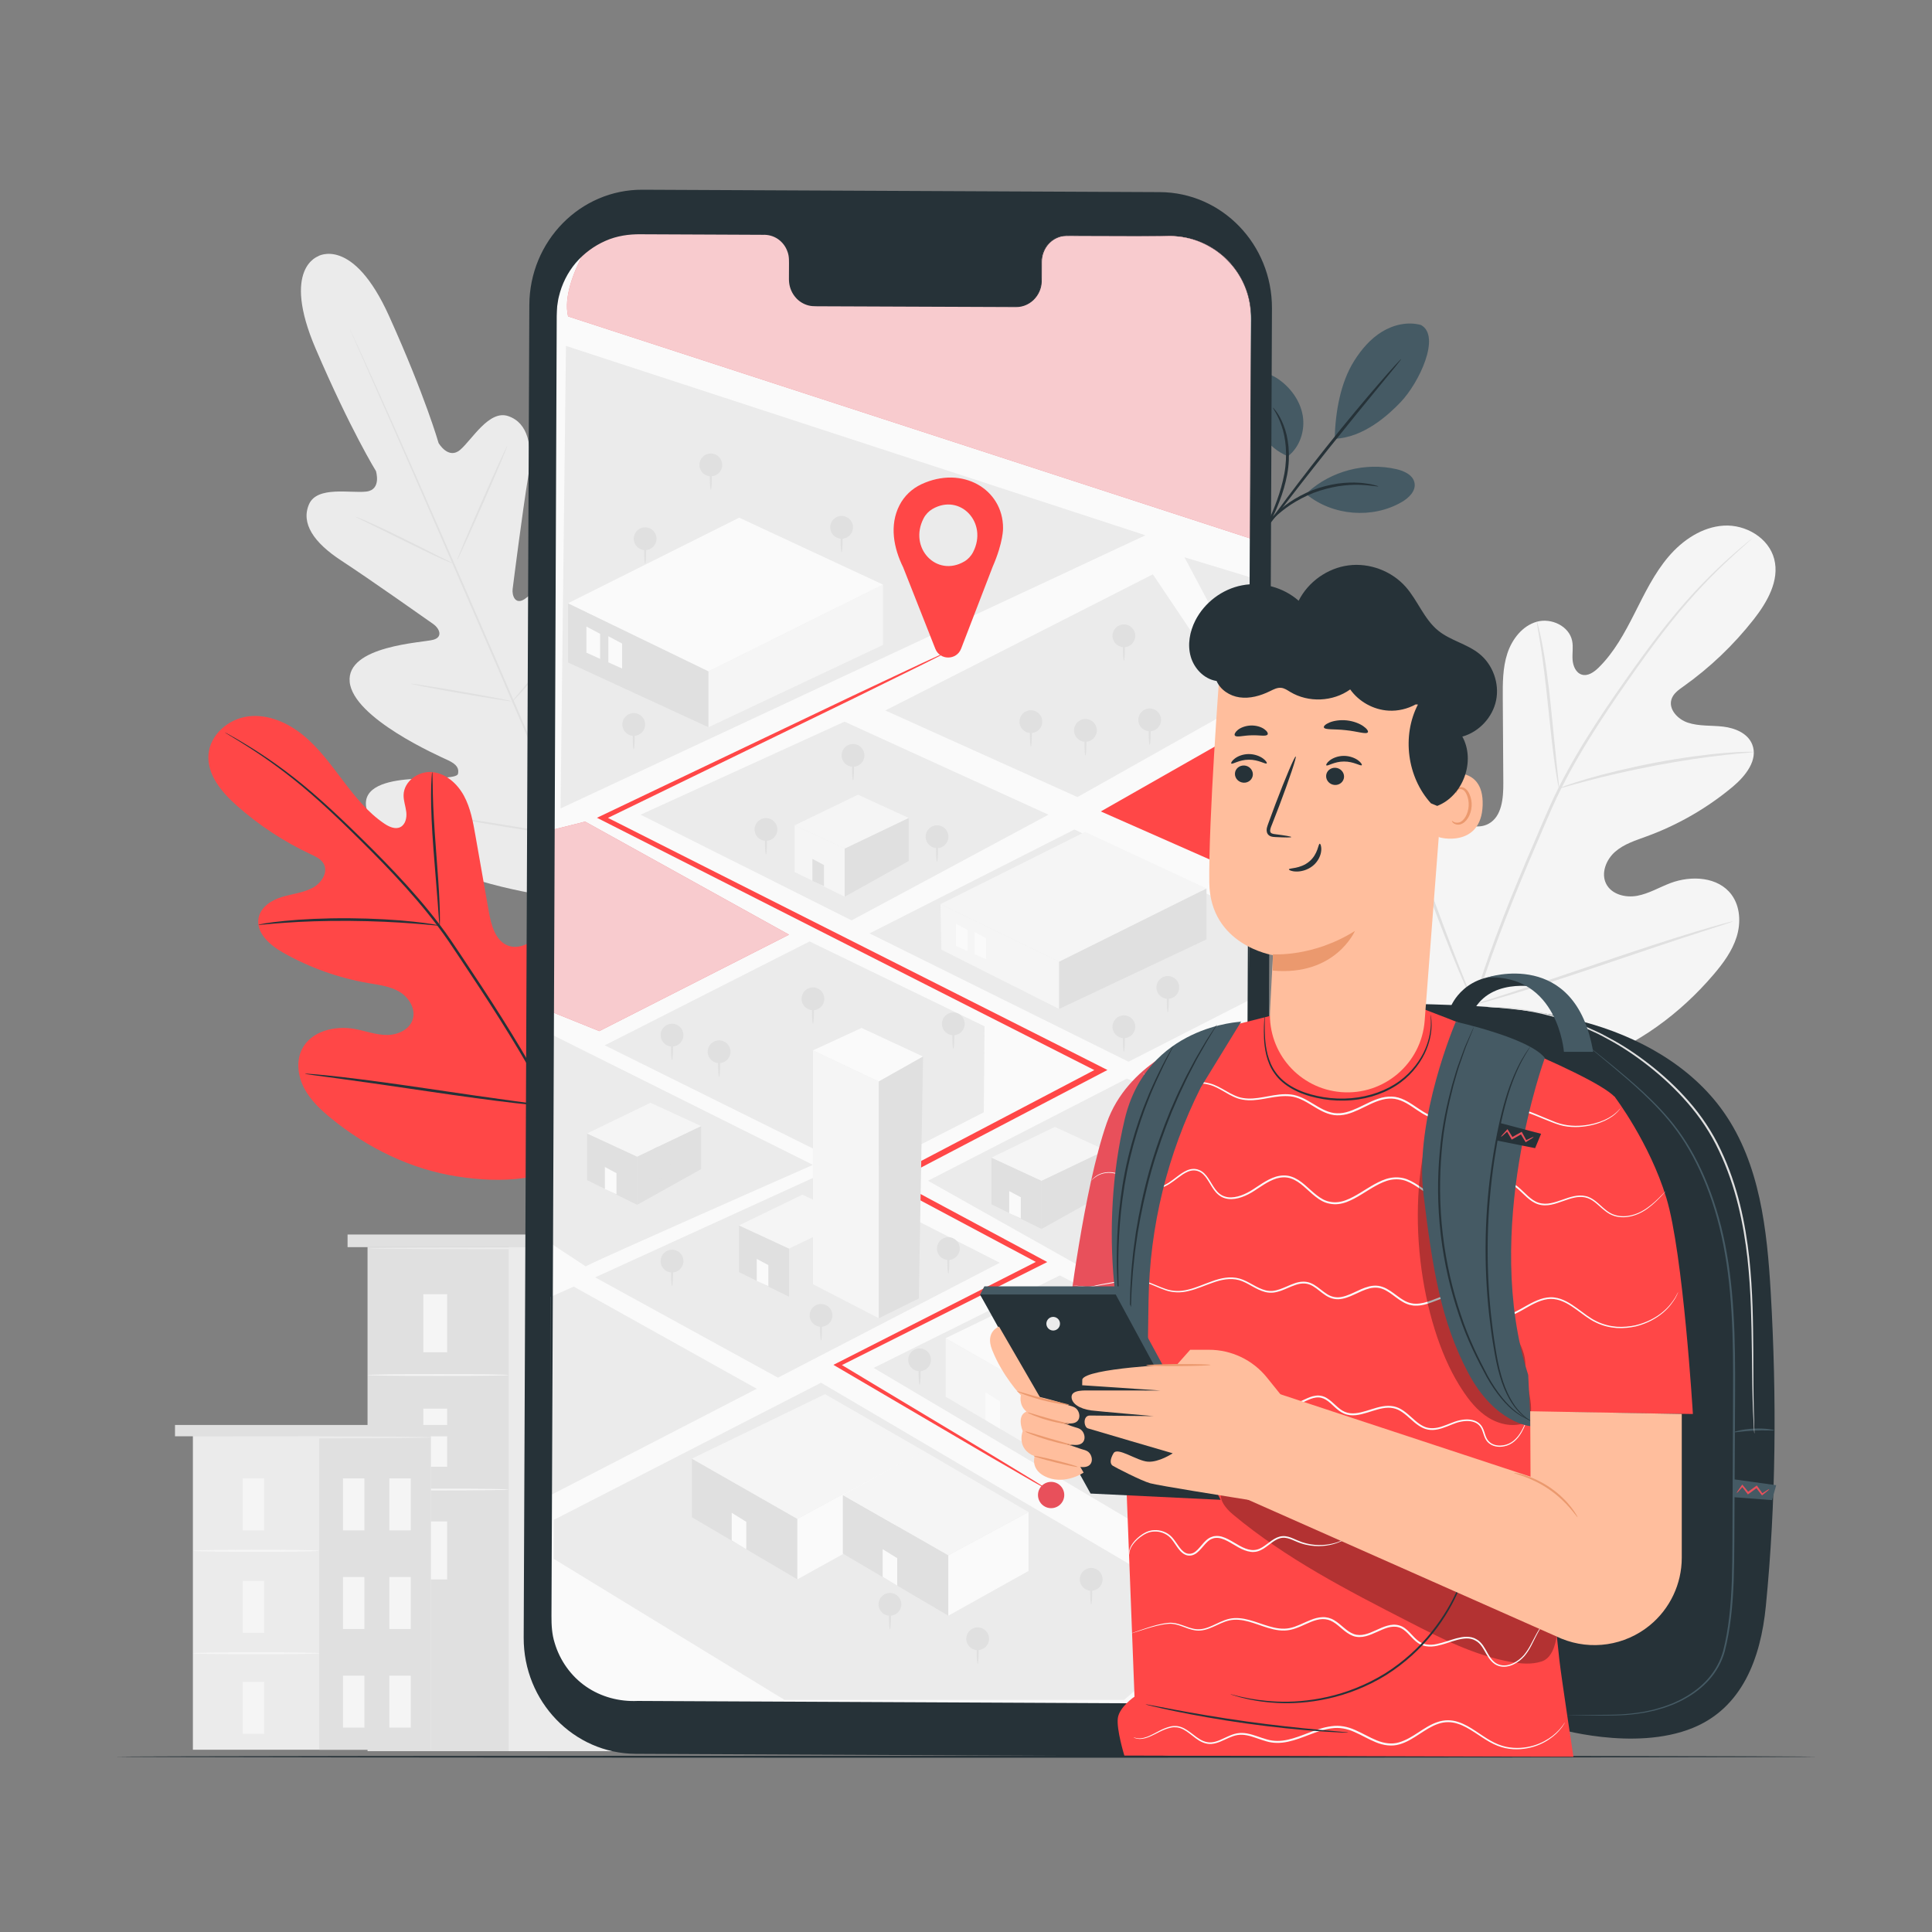
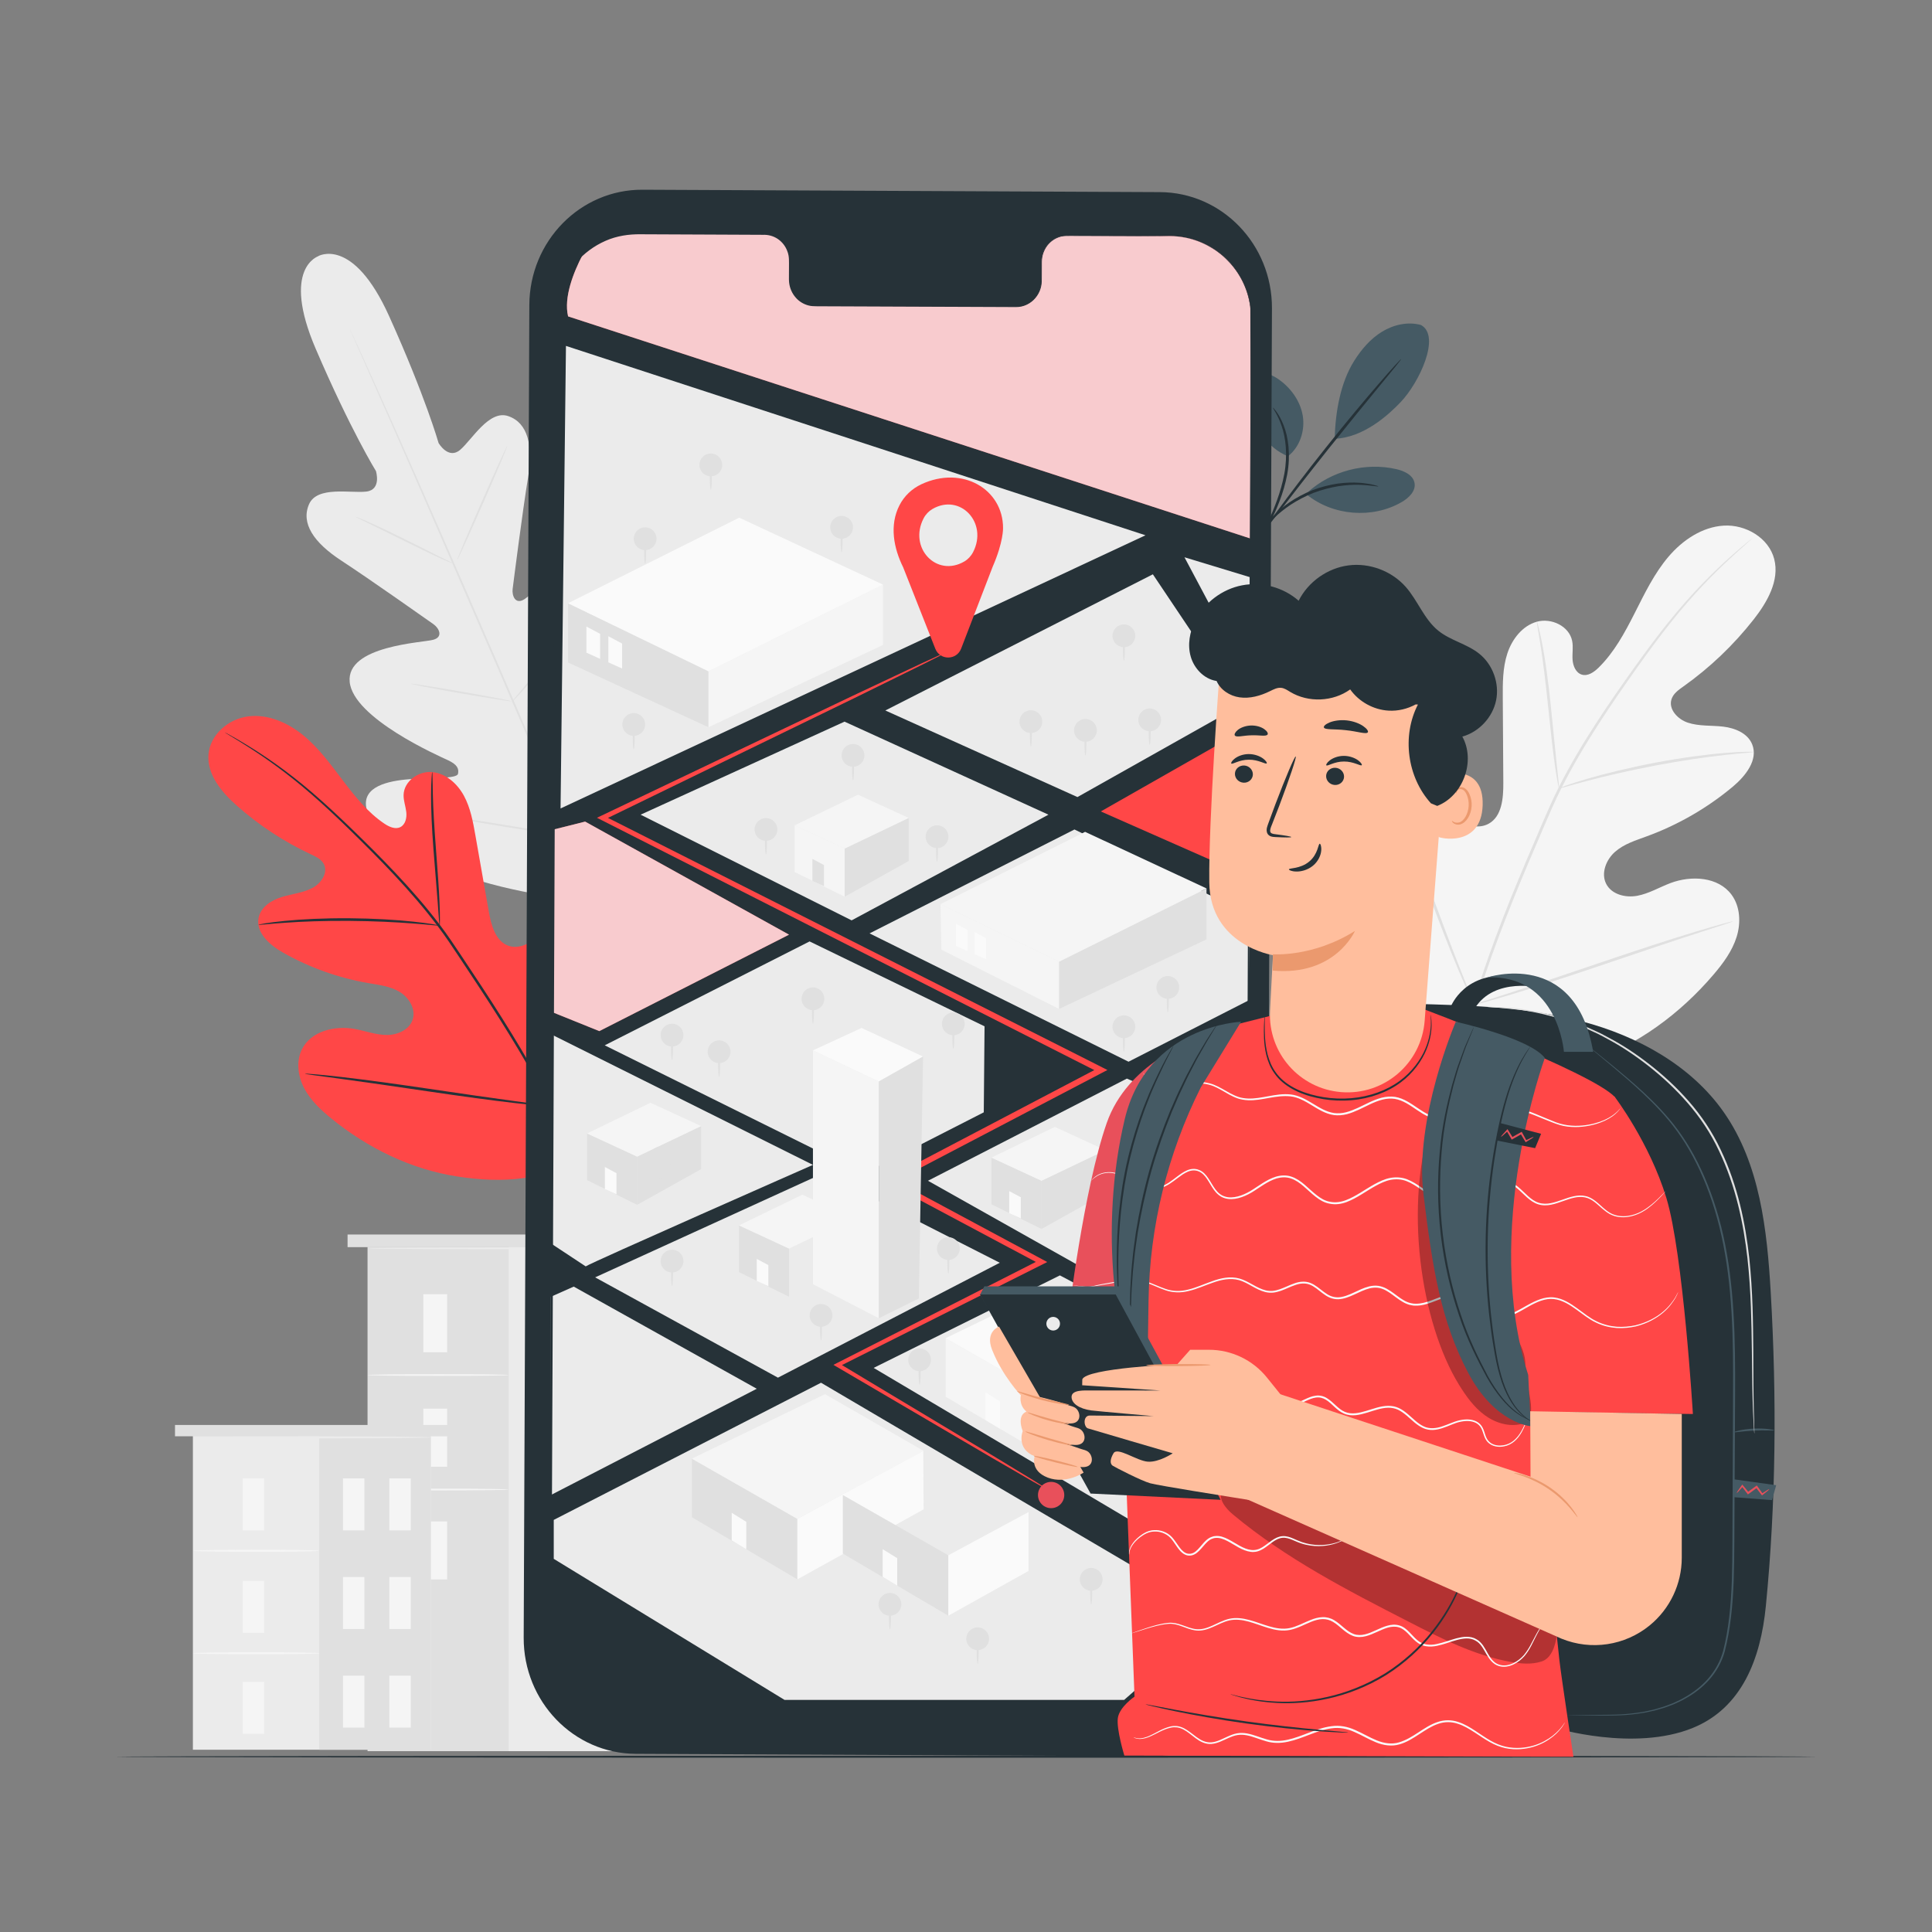
<svg xmlns="http://www.w3.org/2000/svg" version="1.1" x="0px" y="0px" viewBox="0 0 500 500" style="enable-background:new 0 0 500 500;" xml:space="preserve">
  <rect x="0" y="0" width="500" height="500" fill="#808080" stroke="none" />
  <style type="text/css">
	.st0{fill:#E0E0E0;}
	.st1{fill:#EBEBEB;}
	.st2{fill:#F5F5F5;}
	.st3{display:none;}
	.st4{display:inline;fill:#E0E0E0;}
	.st5{fill:#263238;}
	.st6{fill:#FF4747;}
	.st7{fill:#455A64;}
	.st8{fill:#FAFAFA;}
	.st9{fill:#E8505B;}
	.st10{opacity:0.7;fill:#FFFFFF;}
	.st11{opacity:0.3;}
	.st12{fill:#FFBE9D;}
	.st13{fill:#EB996E;}
</style>
  <g id="Background_Complete">
    <g>
      <g>
        <g>
          <rect x="95.12" y="322.65" class="st0" width="68.79" height="130.55" />
          <rect x="131.66" y="322.65" class="st1" width="32.25" height="130.55" />
        </g>
        <g>
          <rect x="109.55" y="334.93" class="st2" width="6.18" height="15.03" />
          <rect x="109.55" y="393.74" class="st2" width="6.18" height="15.03" />
          <g>
            <path class="st2" d="M131.66,355.86c0,0.13-8.18,0.23-18.27,0.23c-10.09,0-18.27-0.1-18.27-0.23c0-0.13,8.18-0.23,18.27-0.23       C123.48,355.62,131.66,355.73,131.66,355.86z" />
          </g>
        </g>
        <g>
          <rect x="109.55" y="364.56" class="st2" width="6.18" height="15.03" />
          <g>
            <path class="st2" d="M131.66,385.49c0,0.13-8.18,0.23-18.27,0.23c-10.09,0-18.27-0.1-18.27-0.23c0-0.13,8.18-0.23,18.27-0.23       C123.48,385.25,131.66,385.36,131.66,385.49z" />
          </g>
        </g>
        <rect x="138.51" y="334.93" class="st0" width="6.18" height="15.03" />
        <rect x="151.93" y="334.93" class="st0" width="6.18" height="15.03" />
        <rect x="138.51" y="363.45" class="st0" width="6.18" height="15.03" />
        <rect x="151.93" y="363.45" class="st0" width="6.18" height="15.03" />
-         <rect x="138.51" y="391.96" class="st0" width="6.18" height="15.03" />
        <rect x="151.93" y="391.96" class="st0" width="6.18" height="15.03" />
        <rect x="89.95" y="319.49" class="st0" width="79.13" height="3.27" />
        <g>
          <path class="st1" d="M164.39,323.07c0,0.13-15.37,0.23-34.34,0.23c-18.97,0-34.34-0.11-34.34-0.23s15.37-0.23,34.34-0.23      C149.02,322.84,164.39,322.94,164.39,323.07z" />
        </g>
      </g>
      <g>
        <g>
          <rect x="49.92" y="371.61" class="st1" width="61.58" height="81.22" />
          <rect x="82.63" y="371.61" class="st0" width="28.87" height="81.22" />
        </g>
        <g>
          <rect x="62.83" y="382.61" class="st2" width="5.54" height="13.45" />
          <rect x="62.83" y="435.26" class="st2" width="5.54" height="13.45" />
          <g>
            <path class="st2" d="M82.63,401.34c0,0.15-7.32,0.27-16.35,0.27c-9.03,0-16.35-0.12-16.35-0.27c0-0.15,7.32-0.27,16.35-0.27       C75.3,401.06,82.63,401.19,82.63,401.34z" />
          </g>
        </g>
        <g>
          <rect x="62.83" y="409.13" class="st2" width="5.54" height="13.45" />
          <g>
            <path class="st2" d="M82.63,427.86c0,0.15-7.32,0.27-16.35,0.27c-9.03,0-16.35-0.12-16.35-0.27c0-0.15,7.32-0.27,16.35-0.27       C75.3,427.59,82.63,427.71,82.63,427.86z" />
          </g>
        </g>
        <rect x="88.76" y="382.61" class="st2" width="5.54" height="13.45" />
        <rect x="100.77" y="382.61" class="st2" width="5.54" height="13.45" />
        <rect x="88.76" y="408.13" class="st2" width="5.54" height="13.45" />
        <rect x="100.77" y="408.13" class="st2" width="5.54" height="13.45" />
        <rect x="88.76" y="433.66" class="st2" width="5.54" height="13.45" />
        <rect x="100.77" y="433.66" class="st2" width="5.54" height="13.45" />
        <rect x="45.29" y="368.78" class="st0" width="70.84" height="2.93" />
        <g>
          <path class="st1" d="M111.93,371.99c0,0.15-13.76,0.27-30.74,0.27c-16.98,0-30.74-0.12-30.74-0.27c0-0.15,13.76-0.27,30.74-0.27      C98.17,371.71,111.93,371.84,111.93,371.99z" />
        </g>
      </g>
    </g>
    <g>
      <g>
        <path class="st1" d="M82.47,66.27c0,0-9.8,2.95-0.76,24.01c9.04,21.06,15.58,31.62,15.58,31.62s1.53,4.85-2.5,5.32     c-4.03,0.47-12.7-1.51-14.8,3.25c-2.17,4.93,1.18,9.94,8.34,14.61c7.16,4.67,22.48,15.49,23.87,16.47     c1.36,0.97,2.63,3.26-0.07,4.02c-2.69,0.76-22.55,1.51-21.63,10.91c0.92,9.4,23.02,19.14,25.41,20.25     c2.4,1.11,2.91,2.19,2.62,3.53c-0.29,1.34-6.99,0.96-12.63,1.4c-5.64,0.44-12.1,1.95-11.11,7.33     c0.99,5.38,13.66,17.38,46.02,22.73l15.16,1.5l9.12-12.28c17.91-27.48,17.62-44.93,14.31-49.29c-3.3-4.36-8.77-0.61-12.91,3.25     c-4.14,3.86-8.38,9.05-9.56,8.36c-1.18-0.69-1.63-1.8-0.83-4.32c0.8-2.52,8.54-25.39,2.23-32.42     c-6.31-7.03-20.27,7.11-22.65,8.58c-2.38,1.47-3.21-1.02-3.01-2.67c0.21-1.68,2.58-20.29,3.97-28.73     c1.39-8.44-0.04-14.3-5.14-16.02c-4.92-1.66-9.32,6.07-12.39,8.72c-3.07,2.65-5.61-1.75-5.61-1.75s-3.38-11.95-12.8-32.84     c-9.43-20.89-18.42-15.49-18.42-15.49" />
      </g>
      <g>
        <g>
          <path class="st0" d="M156.53,236.87c-6.86-15.37-18.6-42.9-28.8-66.48c-10.2-23.57-19.45-44.9-26.23-60.31      c-3.39-7.69-6.14-13.91-8.05-18.24c-0.94-2.14-1.68-3.81-2.19-4.96c-0.24-0.56-0.42-0.99-0.56-1.29      c-0.12-0.29-0.18-0.45-0.18-0.45s0.08,0.14,0.22,0.43c0.14,0.3,0.34,0.73,0.6,1.28c0.53,1.14,1.29,2.8,2.27,4.92      c1.96,4.28,4.76,10.49,8.19,18.18c6.86,15.37,16.16,36.69,26.36,60.26c10.2,23.58,21.89,51.12,28.67,66.53" />
        </g>
      </g>
      <g>
        <g>
          <path class="st0" d="M92.01,133.73c0.01-0.03,0.38,0.1,1.04,0.37c0.66,0.26,1.6,0.67,2.76,1.18c2.31,1.03,5.47,2.53,8.93,4.24      c3.4,1.71,6.48,3.25,8.83,4.43c1.06,0.53,1.96,0.97,2.68,1.32c0.63,0.31,0.98,0.5,0.97,0.53s-0.38-0.1-1.04-0.36      c-0.66-0.26-1.6-0.67-2.75-1.19c-2.3-1.05-5.44-2.59-8.9-4.31c-3.41-1.68-6.5-3.2-8.86-4.36c-1.07-0.52-1.97-0.96-2.69-1.31      C92.34,133.95,92,133.76,92.01,133.73z" />
        </g>
      </g>
      <g>
        <g>
          <path class="st0" d="M118.32,144.9c-0.12-0.05,2.69-6.7,6.26-14.85c3.58-8.15,6.58-14.71,6.7-14.66      c0.12,0.05-2.68,6.7-6.26,14.85C121.43,138.39,118.44,144.95,118.32,144.9z" />
        </g>
      </g>
      <g>
        <g>
          <path class="st0" d="M132.34,181.81c-0.02-0.02,0.22-0.34,0.68-0.9c0.53-0.63,1.18-1.41,1.96-2.34      c1.65-1.98,3.93-4.72,6.32-7.84c2.4-3.12,4.48-6.01,5.97-8.12c0.7-0.99,1.29-1.83,1.76-2.5c0.42-0.59,0.67-0.9,0.69-0.89      c0.03,0.02-0.17,0.37-0.54,0.99c-0.37,0.62-0.93,1.5-1.64,2.58c-1.42,2.16-3.46,5.09-5.87,8.22c-2.4,3.13-4.72,5.85-6.44,7.77      c-0.86,0.96-1.57,1.73-2.08,2.25C132.66,181.55,132.37,181.83,132.34,181.81z" />
        </g>
      </g>
      <g>
        <g>
          <path class="st0" d="M106.33,176.95c0.01-0.03,0.37,0,1.04,0.09c0.76,0.11,1.69,0.25,2.8,0.41c2.36,0.37,5.61,0.9,9.19,1.53      c3.59,0.62,6.83,1.21,9.17,1.66c1.09,0.22,2.02,0.41,2.77,0.56c0.65,0.14,1.01,0.24,1,0.27c-0.01,0.03-0.37,0-1.04-0.09      c-0.76-0.11-1.69-0.25-2.8-0.41c-2.36-0.37-5.61-0.9-9.2-1.53c-3.59-0.62-6.83-1.21-9.17-1.66c-1.09-0.22-2.02-0.41-2.77-0.56      C106.68,177.07,106.32,176.98,106.33,176.95z" />
        </g>
      </g>
      <g>
        <g>
          <path class="st0" d="M114.57,211.1c0.01-0.03,0.48,0.01,1.33,0.12c0.93,0.13,2.14,0.3,3.59,0.51c3.02,0.45,7.2,1.11,11.8,1.86      c4.6,0.75,8.77,1.46,11.78,2c1.44,0.27,2.63,0.49,3.56,0.66c0.84,0.17,1.3,0.27,1.3,0.31c-0.01,0.03-0.48-0.01-1.32-0.12      c-0.93-0.13-2.14-0.3-3.59-0.51c-3.02-0.45-7.2-1.11-11.8-1.86c-4.6-0.75-8.77-1.46-11.78-2c-1.44-0.27-2.63-0.49-3.56-0.66      C115.02,211.24,114.56,211.14,114.57,211.1z" />
        </g>
      </g>
      <g>
        <g>
          <path class="st0" d="M147.15,216.21c-0.03-0.02,0.27-0.43,0.83-1.16c0.61-0.79,1.42-1.82,2.38-3.06      c2.01-2.59,4.77-6.17,7.7-10.21c2.94-4.04,5.51-7.76,7.34-10.47c0.88-1.3,1.62-2.38,2.18-3.21c0.52-0.76,0.82-1.16,0.85-1.15      c0.03,0.02-0.22,0.46-0.69,1.25c-0.47,0.79-1.17,1.91-2.06,3.29c-1.77,2.76-4.3,6.52-7.24,10.56c-2.94,4.05-5.74,7.6-7.82,10.14      c-1.04,1.26-1.89,2.28-2.5,2.97C147.52,215.86,147.18,216.23,147.15,216.21z" />
        </g>
      </g>
    </g>
    <g>
      <g>
        <g>
          <g>
            <path class="st2" d="M374.8,275.76c-20.26-14.15-24.85-40.42-24.05-64.03c0.13-3.94-0.3-8.1,1.58-11.56       c1.88-3.46,6.25-5.82,9.78-4.16c2.93,1.38,4.2,4.78,5.84,7.6c2.18,3.75,5.42,6.85,9.24,8.83c2.51,1.3,5.62,2.1,8.09,0.73       c3.4-1.88,3.8-6.57,3.78-10.49c-0.05-7.31-0.09-14.61-0.14-21.92c-0.02-3.92-0.04-7.92,1.18-11.64       c1.22-3.72,3.91-7.18,7.64-8.22c3.73-1.04,8.34,1.11,9.13,4.94c0.33,1.6,0,3.25,0.11,4.88c0.11,1.63,0.87,3.43,2.41,3.88       c1.56,0.46,3.13-0.65,4.31-1.8c4.05-3.96,6.79-9.06,9.36-14.13c2.57-5.07,5.06-10.26,8.73-14.58       c3.67-4.32,8.75-7.74,14.36-8.06c5.62-0.32,11.6,3.15,13.02,8.66c1.42,5.53-1.8,11.13-5.31,15.61       c-5.21,6.64-11.36,12.51-18.22,17.37c-1.24,0.88-2.58,1.82-3.05,3.28c-0.85,2.61,1.62,5.21,4.21,6.07       c2.92,0.97,6.09,0.67,9.15,1.03c3.06,0.36,6.37,1.71,7.52,4.6c1.61,4.01-1.75,8.21-5.04,10.96       c-6.6,5.51-14.14,9.86-22.19,12.81c-2.88,1.06-5.92,1.98-8.24,4.01c-2.33,2.03-3.73,5.55-2.32,8.31       c1.41,2.76,5.01,3.65,8.03,3.09c3.02-0.56,5.72-2.2,8.6-3.29c5.39-2.03,12.34-1.66,15.8,2.99c2.27,3.06,2.47,7.32,1.32,10.97       c-1.15,3.65-3.47,6.79-5.94,9.69c-8.63,10.13-19.69,18.29-32.19,22.62C398.8,279.13,387.22,280.31,374.8,275.76" />
          </g>
        </g>
      </g>
      <g>
        <g>
          <g>
            <g>
              <path class="st0" d="M374.49,293.27c0.86-9.35,2.91-20.4,6.41-32.31c3.48-11.92,8.37-24.66,13.94-37.82        c1.41-3.28,2.8-6.53,4.16-9.73c1.37-3.19,2.74-6.35,4.26-9.36c3.02-6.04,6.39-11.61,9.75-16.8c3.36-5.19,6.74-10,9.93-14.47        c3.2-4.47,6.26-8.57,9.21-12.2c5.88-7.27,11.31-12.56,15.18-16.05c1.93-1.75,3.48-3.05,4.54-3.93        c0.51-0.41,0.91-0.74,1.21-0.98c0.28-0.22,0.42-0.32,0.43-0.32c0.01,0.01-0.12,0.14-0.38,0.37c-0.29,0.26-0.67,0.6-1.16,1.04        c-1.03,0.91-2.54,2.25-4.44,4.02c-3.81,3.54-9.16,8.87-14.97,16.16c-2.92,3.63-5.95,7.75-9.12,12.22        c-3.17,4.48-6.52,9.29-9.86,14.48c-3.34,5.19-6.68,10.75-9.67,16.75c-1.51,3-2.86,6.13-4.23,9.33        c-1.37,3.2-2.75,6.44-4.16,9.72c-5.57,13.15-10.47,25.85-13.97,37.72c-3.52,11.86-5.62,22.85-6.53,32.17" />
            </g>
          </g>
        </g>
      </g>
      <g>
        <g>
          <g>
            <g>
              <path class="st0" d="M403.47,204.03c-0.05,0.01-0.18-0.59-0.38-1.67c-0.21-1.08-0.45-2.66-0.73-4.61        c-0.55-3.9-1.14-9.32-1.75-15.29c-0.62-5.98-1.28-11.37-1.89-15.25c-0.3-1.94-0.56-3.51-0.75-4.6        c-0.19-1.08-0.27-1.69-0.22-1.7c0.05-0.01,0.22,0.57,0.49,1.64c0.28,1.07,0.61,2.63,0.98,4.57c0.74,3.88,1.48,9.28,2.1,15.26        c0.6,5.9,1.13,11.23,1.54,15.31c0.2,1.84,0.36,3.39,0.5,4.64C403.48,203.41,403.52,204.02,403.47,204.03z" />
            </g>
          </g>
        </g>
      </g>
      <g>
        <g>
          <g>
            <g>
              <path class="st0" d="M453.87,194.61c0,0.05-0.72,0.13-2.01,0.24c-1.29,0.12-3.17,0.27-5.47,0.54        c-4.62,0.5-10.97,1.41-17.93,2.72c-6.96,1.33-13.22,2.79-17.71,3.99c-2.25,0.58-4.06,1.1-5.31,1.45        c-1.25,0.36-1.95,0.53-1.97,0.48c-0.02-0.05,0.66-0.31,1.88-0.75c1.23-0.43,3.02-1.03,5.26-1.68        c4.47-1.32,10.72-2.87,17.71-4.21c6.99-1.32,13.37-2.15,18.02-2.52c2.32-0.2,4.2-0.28,5.51-0.31        C453.15,194.54,453.87,194.55,453.87,194.61z" />
            </g>
          </g>
        </g>
      </g>
      <g>
        <g>
          <g>
            <g>
              <path class="st0" d="M381.52,260.03c-0.02,0.01-0.14-0.2-0.35-0.61c-0.23-0.49-0.52-1.09-0.86-1.82        c-0.74-1.59-1.75-3.91-2.97-6.8c-2.43-5.77-5.54-13.86-8.85-22.82c-3.31-8.97-6.34-17.07-8.65-22.88        c-1.13-2.83-2.06-5.15-2.75-6.88c-0.3-0.75-0.54-1.37-0.74-1.88c-0.16-0.43-0.24-0.66-0.21-0.68c0.02-0.01,0.14,0.2,0.35,0.62        c0.23,0.49,0.52,1.09,0.86,1.82c0.74,1.59,1.75,3.91,2.97,6.8c2.43,5.77,5.54,13.86,8.85,22.82        c3.31,8.97,6.34,17.06,8.65,22.88c1.13,2.83,2.06,5.15,2.75,6.88c0.3,0.75,0.54,1.37,0.74,1.88        C381.46,259.79,381.54,260.02,381.52,260.03z" />
            </g>
          </g>
        </g>
      </g>
      <g>
        <g>
          <g>
            <g>
              <path class="st0" d="M448.49,238.45c0.01,0.02-0.22,0.12-0.66,0.27c-0.52,0.18-1.17,0.39-1.95,0.65        c-1.8,0.58-4.22,1.37-7.17,2.32c-6.06,1.96-14.39,4.77-23.59,7.89c-9.21,3.12-17.57,5.85-23.67,7.69        c-3.05,0.92-5.52,1.64-7.24,2.1c-0.8,0.21-1.45,0.38-1.98,0.52c-0.46,0.11-0.7,0.16-0.71,0.13c-0.01-0.02,0.22-0.12,0.66-0.28        c0.52-0.17,1.17-0.39,1.95-0.65c1.8-0.58,4.22-1.37,7.17-2.32c6.06-1.96,14.39-4.77,23.6-7.89c9.2-3.12,17.57-5.85,23.67-7.69        c3.05-0.92,5.52-1.64,7.24-2.1c0.8-0.21,1.45-0.38,1.98-0.52C448.24,238.47,448.48,238.42,448.49,238.45z" />
            </g>
          </g>
        </g>
      </g>
    </g>
  </g>
  <g id="Background_Simple" class="st3">
    <path class="st4" d="M438.06,124.83L438.06,124.83c-17.47-28.43-46.6-48.04-79.67-52.48c-12.85-1.73-25.97-1.35-38.67,1.34   c-37.89,8.01-70.87,36.31-84.53,72.55c-8.04,21.31-10.28,45.85-25.54,62.77c-19.85,22.02-53.55,22.71-83.19,21.8   c-29.63-0.91-63.36-0.13-83.11,21.97c-12.37,13.84-16.3,33.53-15.31,52.07c2.64,49.08,37.28,92.97,81.33,114.79   c44.05,21.81,95.91,23.77,144.12,14.17c67.53-13.44,131.76-50.36,170.36-107.38c36.78-54.33,47.39-127.41,21.59-187.42   C443.34,134.09,440.85,129.37,438.06,124.83z" />
  </g>
  <g id="Floor">
    <g>
      <path class="st5" d="M470.24,454.64c0,0.14-98.61,0.26-220.23,0.26c-121.66,0-220.25-0.12-220.25-0.26    c0-0.14,98.59-0.26,220.25-0.26C371.63,454.37,470.24,454.49,470.24,454.64z" />
    </g>
  </g>
  <g id="Plants">
    <g>
      <g>
        <g>
          <path class="st6" d="M151.32,299.36c15.9-16.05,15.73-40.42,11.14-61.53c-0.77-3.52-1.06-7.33-3.31-10.13      c-2.25-2.8-6.57-4.21-9.48-2.14c-2.41,1.72-3,4.99-4.01,7.79c-1.35,3.73-3.76,7.05-6.87,9.45c-2.04,1.58-4.71,2.81-7.16,1.98      c-3.36-1.13-4.49-5.29-5.12-8.82c-1.16-6.58-2.31-13.16-3.47-19.73c-0.62-3.53-1.27-7.13-2.97-10.28      c-1.71-3.15-4.69-5.81-8.22-6.14c-3.53-0.33-7.32,2.36-7.4,5.94c-0.03,1.49,0.53,2.93,0.7,4.41c0.17,1.48-0.22,3.22-1.53,3.89      c-1.33,0.67-2.92-0.07-4.17-0.91c-4.29-2.9-7.59-7.03-10.73-11.17c-3.14-4.14-6.23-8.4-10.24-11.68      c-4.01-3.28-9.14-5.53-14.24-4.89c-5.1,0.63-9.91,4.73-10.29,9.92c-0.37,5.2,3.44,9.72,7.33,13.17      c5.77,5.12,12.27,9.39,19.23,12.63c1.26,0.59,2.61,1.22,3.28,2.45c1.19,2.21-0.61,4.95-2.79,6.15c-2.47,1.35-5.37,1.6-8.06,2.42      c-2.69,0.82-5.45,2.58-6.01,5.37c-0.79,3.87,2.91,7.09,6.33,9.03c6.84,3.87,14.33,6.55,22.05,7.88      c2.77,0.48,5.65,0.81,8.07,2.25c2.42,1.44,4.26,4.38,3.45,7.09c-0.81,2.72-3.91,4.1-6.72,4.09c-2.81-0.01-5.51-1.04-8.27-1.55      c-5.18-0.95-11.37,0.53-13.71,5.28c-1.54,3.12-1.02,6.99,0.61,10.08c1.63,3.09,4.24,5.54,6.93,7.74      c9.42,7.7,20.7,13.22,32.65,15.07C130.28,306.32,140.89,305.48,151.32,299.36" />
        </g>
      </g>
      <g>
        <g>
          <g>
            <path class="st5" d="M154.46,315.05c-2.3-8.27-5.96-17.87-11.05-28.01c-5.08-10.15-11.57-20.81-18.74-31.73       c-1.8-2.72-3.58-5.41-5.34-8.06c-1.76-2.64-3.5-5.26-5.37-7.72c-3.71-4.93-7.65-9.39-11.52-13.51       c-3.87-4.12-7.7-7.89-11.3-11.39c-3.61-3.49-7.04-6.68-10.28-9.46c-6.48-5.58-12.23-9.45-16.28-11.94       c-2.03-1.26-3.63-2.18-4.72-2.79c-0.53-0.29-0.94-0.52-1.25-0.69c-0.28-0.15-0.43-0.22-0.44-0.21c-0.01,0.01,0.13,0.1,0.4,0.27       c0.3,0.18,0.71,0.43,1.22,0.74c1.07,0.65,2.65,1.6,4.66,2.89c4.01,2.56,9.69,6.48,16.11,12.08c3.22,2.79,6.62,5.99,10.21,9.5       c3.58,3.51,7.39,7.29,11.24,11.41c3.85,4.12,7.76,8.57,11.44,13.48c1.85,2.45,3.58,5.05,5.34,7.7       c1.75,2.65,3.53,5.34,5.33,8.06c7.16,10.91,13.65,21.54,18.74,31.64c5.11,10.09,8.79,19.63,11.14,27.86" />
          </g>
        </g>
      </g>
      <g>
        <g>
          <g>
            <path class="st5" d="M113.78,239.54c0.05,0,0.07-0.56,0.07-1.57c0.01-1.01-0.03-2.47-0.1-4.27c-0.14-3.6-0.51-8.57-0.93-14.04       c-0.42-5.48-0.72-10.43-0.8-14.03c-0.05-1.8-0.07-3.25-0.08-4.26c-0.01-1.01-0.04-1.56-0.08-1.57c-0.05,0-0.11,0.55-0.17,1.56       c-0.08,1.01-0.12,2.46-0.13,4.27c-0.03,3.61,0.19,8.59,0.61,14.07c0.43,5.4,0.82,10.29,1.12,14.02       c0.12,1.69,0.23,3.11,0.31,4.25C113.67,238.99,113.73,239.55,113.78,239.54z" />
          </g>
        </g>
      </g>
      <g>
        <g>
          <g>
            <path class="st5" d="M66.91,239.33c0.01,0.05,0.67,0,1.85-0.11c1.18-0.11,2.89-0.27,5.01-0.41c4.23-0.31,10.1-0.53,16.57-0.49       c6.48,0.05,12.34,0.35,16.58,0.68c2.12,0.15,3.83,0.32,5.01,0.43c1.18,0.12,1.84,0.16,1.85,0.11c0.01-0.05-0.64-0.17-1.82-0.37       c-1.18-0.19-2.89-0.43-5.01-0.65c-4.24-0.46-10.12-0.83-16.62-0.88c-6.5-0.04-12.38,0.26-16.62,0.69       c-2.12,0.2-3.83,0.44-5,0.62C67.55,239.15,66.9,239.28,66.91,239.33z" />
          </g>
        </g>
      </g>
      <g>
        <g>
          <g>
            <path class="st5" d="M142.7,286.32c0.02,0.01,0.09-0.2,0.21-0.61c0.13-0.48,0.29-1.07,0.48-1.78c0.41-1.55,0.94-3.8,1.56-6.6       c1.24-5.59,2.71-13.37,4.22-21.97c1.51-8.61,2.91-16.39,4.03-22c0.55-2.73,1.01-4.97,1.35-6.64c0.14-0.72,0.26-1.32,0.36-1.81       c0.07-0.41,0.1-0.64,0.08-0.64c-0.02,0-0.09,0.21-0.21,0.61c-0.13,0.48-0.29,1.07-0.48,1.78c-0.41,1.55-0.94,3.8-1.56,6.6       c-1.24,5.59-2.71,13.37-4.22,21.97c-1.51,8.6-2.91,16.38-4.03,21.99c-0.56,2.73-1.01,4.97-1.35,6.64       c-0.14,0.72-0.26,1.32-0.36,1.81C142.71,286.09,142.68,286.31,142.7,286.32z" />
          </g>
        </g>
      </g>
      <g>
        <g>
          <g>
            <path class="st5" d="M78.93,277.88c0,0.02,0.22,0.07,0.64,0.14c0.5,0.07,1.11,0.16,1.86,0.27c1.71,0.23,4.02,0.54,6.83,0.92       c5.77,0.77,13.72,1.94,22.51,3.23c8.79,1.3,16.76,2.38,22.55,3.04c2.89,0.33,5.24,0.57,6.86,0.7c0.75,0.06,1.37,0.1,1.87,0.14       c0.43,0.03,0.65,0.03,0.66,0c0-0.02-0.22-0.07-0.64-0.14c-0.5-0.07-1.11-0.16-1.86-0.27c-1.71-0.23-4.02-0.54-6.83-0.92       c-5.77-0.77-13.72-1.93-22.51-3.23c-8.79-1.3-16.76-2.38-22.54-3.04c-2.89-0.33-5.24-0.57-6.86-0.7       c-0.75-0.06-1.37-0.11-1.87-0.14C79.16,277.85,78.93,277.85,78.93,277.88z" />
          </g>
        </g>
      </g>
    </g>
    <g>
      <path class="st7" d="M333.32,118.08c3.09-2.4,4.47-6.64,3.83-10.5c-0.65-3.86-3.14-7.27-6.36-9.49c-1.49-1.02-3.34-1.83-5.08-1.32    c-1.62,0.48-2.75,2.05-3.08,3.71c-0.33,1.66,0.03,3.38,0.58,4.98C325.1,110.95,327.95,115.9,333.32,118.08" />
      <path class="st7" d="M338.39,127.44c6.09-5.56,14.98-7.88,23.01-6.02c2.05,0.47,4.35,1.55,4.69,3.63    c0.34,2.08-1.52,3.84-3.34,4.89c-7.57,4.39-17.83,3.56-24.6-1.98" />
      <path class="st7" d="M367.75,84.11c-3.38-0.93-7.08-0.09-10.07,1.73c-2.99,1.82-5.33,4.56-7.2,7.52    c-3.62,5.72-4.9,13.42-5.06,20.19c7.52-0.3,13.94-6.21,17.01-9.42C367.28,99.08,372.98,86.98,367.75,84.11" />
      <g>
        <path class="st5" d="M327.02,137.67c0.44-0.8,1.16-1.36,1.88-2.83c1.41-2.93,3.31-7.11,4.23-12.07c0.92-4.97,0.3-9.67-0.94-12.73     c-0.6-1.54-1.28-2.71-1.82-3.45c-0.54-0.75-0.9-1.11-0.93-1.09c-0.13,0.08,1.2,1.66,2.24,4.72c1.07,3.03,1.59,7.57,0.7,12.42     c-0.9,4.85-2.69,9-3.98,11.98" />
      </g>
      <g>
        <path class="st5" d="M326.95,137.76c1.01-1.3,2.32-3,3.92-5.05c3.29-4.27,7.86-10.16,12.99-16.6c5.13-6.43,9.85-12.2,13.28-16.36     c1.64-2.01,3.01-3.67,4.05-4.94c0.95-1.17,1.45-1.84,1.42-1.87c-0.04-0.03-0.62,0.57-1.64,1.68c-1.02,1.11-2.47,2.75-4.23,4.79     c-3.54,4.08-8.33,9.8-13.46,16.24c-5.13,6.44-9.64,12.39-12.82,16.75c-1.59,2.18-2.87,3.95-3.72,5.2" />
      </g>
      <g>
        <path class="st5" d="M356.71,125.87c0.01-0.05-0.45-0.19-1.3-0.4c-0.43-0.11-0.95-0.23-1.57-0.3c-0.62-0.08-1.32-0.21-2.11-0.23     c-1.57-0.12-3.45-0.06-5.52,0.21c-2.06,0.31-4.3,0.85-6.56,1.71c-2.24,0.89-4.26,2.01-5.99,3.17c-1.71,1.2-3.14,2.43-4.21,3.58     c-0.57,0.54-1,1.12-1.4,1.59c-0.41,0.47-0.72,0.91-0.96,1.28c-0.49,0.73-0.42,1.07-0.38,1.1c0.12,0.09,0.89-1.45,3.11-3.6     c1.1-1.08,2.54-2.24,4.23-3.38c1.71-1.1,3.69-2.18,5.87-3.04c2.2-0.84,4.38-1.38,6.38-1.72c2.01-0.3,3.85-0.42,5.4-0.37     C354.79,125.56,356.68,126.01,356.71,125.87z" />
      </g>
    </g>
  </g>
  <g id="Device">
    <g>
      <g>
        <g>
          <g>
            <path class="st5" d="M298.42,454.51l-133.87-0.62c-16.1-0.07-29.09-13.54-29.02-30.09l1.46-344.86       c0.07-16.55,13.19-29.92,29.3-29.84l133.87,0.62c16.1,0.07,29.09,13.54,29.02,30.09l-1.46,344.86       C327.64,441.22,314.53,454.59,298.42,454.51z" />
          </g>
        </g>
      </g>
      <g>
        <g>
          <g>
            <g>
              <path class="st0" d="M318.55,364.13c0,1.63-1.32,2.95-2.95,2.95c-1.63,0-2.95-1.32-2.95-2.95c0-1.63,1.32-2.95,2.95-2.95        C317.23,361.18,318.55,362.5,318.55,364.13z" />
            </g>
            <g>
              <path class="st0" d="M315.61,370.6c-0.14,0-0.26-1.45-0.26-3.23c0-1.79,0.12-3.24,0.26-3.24s0.26,1.45,0.26,3.24        C315.87,369.15,315.75,370.6,315.61,370.6z" />
            </g>
          </g>
          <g>
            <g>
-               <path class="st8" d="M302.83,61.1l-26.77-0.12c-3.59-0.02-6.51,3.01-6.53,6.77l-0.02,4.86c-0.01,3.75-2.94,6.78-6.53,6.77        l-52.18-0.24c-3.59-0.02-6.49-3.07-6.47-6.83l0.02-4.86c0.02-3.75-2.88-6.81-6.47-6.83l-9.42-0.04l-23.43-0.11        c-11.64-0.05-21.11,9.34-21.16,20.98l-1.43,337.89c-0.05,11.63,9.34,21.1,20.97,21.16l137.81,0.64        c11.64,0.05,21.11-9.34,21.16-20.98l1.43-337.89C323.84,70.63,314.46,61.16,302.83,61.1z" />
-             </g>
+               </g>
            <path class="st1" d="M151.58,327.74c1.17-0.88,58.81-26.27,58.81-26.27l-67.32-33.58l-0.23,54.08L151.58,327.74z" />
            <polygon class="st9" points="155.1,266.85 204.2,241.89 151.43,212.63 143.3,214.67 143.1,262.01      " />
            <polygon class="st10" points="155.1,266.85 204.2,241.89 151.43,212.63 143.3,214.67 143.1,262.01      " />
            <polygon class="st1" points="145.07,209.23 296.45,138.53 146.47,89.52      " />
            <polygon class="st1" points="143.31,393.35 212.48,357.85 315.45,418.43 290.92,439.94 203.05,439.94 143.31,403.43      " />
            <polygon class="st1" points="226.1,354.01 311.64,404.73 321.18,403.65 321.18,354.88 274.3,330.07      " />
            <polygon class="st1" points="240.16,305.58 320.81,350.95 320.81,291.64 291.63,279.14      " />
            <polygon class="st1" points="154.02,330.58 201.33,356.54 258.74,326.8 213.13,303.6      " />
            <polygon class="st1" points="225.04,241.56 292.06,274.77 323.14,258.9 323.34,236.64 278.07,214.67      " />
            <polygon class="st1" points="156.5,270.53 223.52,303.74 254.6,287.87 254.8,265.61 209.52,243.64      " />
            <polygon class="st1" points="165.79,210.84 220.4,238.19 271.34,210.84 218.56,186.76      " />
            <g>
              <path class="st6" d="M271.34,385.62c-0.01,0.02-0.35-0.15-0.99-0.5c-0.64-0.36-1.59-0.89-2.83-1.59        c-2.48-1.43-6.13-3.54-10.84-6.27c-9.42-5.52-23.09-13.54-40.16-23.55l-0.83-0.49l0.87-0.44        c14.94-7.6,32.82-16.69,52.68-26.79l-0.01,1.21c-12.18-6.49-25.45-13.56-39.34-20.97l-1.24-0.66l1.25-0.66        c17.1-8.98,35.55-18.66,54.65-28.68l0.01,1.39c-2.06-1.04-4.29-2.17-6.52-3.3c-45.79-23.23-88.16-44.73-122.4-62.1l-1.15-0.58        l1.16-0.55c27.09-12.92,49.4-23.56,64.95-30.98c7.78-3.67,13.87-6.53,18.03-8.49c2.08-0.95,3.67-1.69,4.75-2.18        c0.53-0.23,0.94-0.41,1.22-0.54c0.28-0.12,0.42-0.17,0.43-0.15c0.01,0.01-0.12,0.1-0.39,0.24c-0.27,0.14-0.67,0.35-1.18,0.62        c-1.06,0.54-2.63,1.32-4.67,2.35c-4.12,2.03-10.16,5-17.88,8.8c-15.5,7.54-37.73,18.35-64.72,31.47l0.01-1.14        c34.28,17.3,76.69,38.7,122.53,61.84c2.23,1.13,4.46,2.26,6.52,3.3l1.35,0.68l-1.34,0.7c-19.11,10-37.57,19.67-54.68,28.62        l0.01-1.32c13.87,7.44,27.12,14.55,39.28,21.08l1.16,0.62l-1.18,0.59c-19.91,10-37.84,19-52.82,26.51l0.03-0.93        c16.96,10.18,30.56,18.34,39.92,23.96c4.65,2.83,8.25,5.02,10.7,6.51c1.2,0.75,2.12,1.33,2.75,1.72        C271.05,385.38,271.35,385.6,271.34,385.62z" />
            </g>
            <path class="st6" d="M259.59,136.64c0-9.98-10.48-16.3-21.17-11.3c-2.41,1.13-4.41,3.04-5.62,5.39       c-2.69,5.21-1.5,11.16,0.94,16.09l8.32,21.08c1.2,3.04,5.5,3.02,6.68-0.03l8.16-21.19       C259.71,140.24,259.59,136.64,259.59,136.64z M249.55,145.32c-7.18,4.18-14.47-3.54-10.53-11.16c0.52-1.01,1.33-1.86,2.28-2.42       c7.18-4.18,14.47,3.54,10.53,11.16C251.31,143.91,250.5,144.77,249.55,145.32z" />
            <g>
              <polygon class="st2" points="243.63,245.78 243.39,234 274.1,248.87 274.1,261.11       " />
              <polygon class="st0" points="274.1,248.87 312.24,229.92 312.24,243.11 274.1,261.11       " />
              <polygon class="st2" points="243.39,234 280.82,215.28 312.24,229.92 274.1,248.87       " />
              <polygon class="st8" points="247.4,239.09 247.4,244.8 250.4,246.15 250.4,240.69       " />
              <polygon class="st8" points="252.2,241.2 252.2,246.92 255.2,248.27 255.2,242.81       " />
            </g>
            <g>
              <polygon class="st0" points="147.01,171.45 147.01,156.12 183.36,173.73 183.36,188.21       " />
              <polygon class="st2" points="183.36,173.73 228.52,151.29 228.52,166.91 183.36,188.21       " />
              <polygon class="st8" points="147.01,156.12 191.31,133.97 228.52,151.29 183.36,173.73       " />
              <polygon class="st8" points="151.76,162.14 151.76,168.91 155.31,170.51 155.31,164.04       " />
              <polygon class="st8" points="157.44,164.65 157.44,171.41 161,173.02 161,166.55       " />
            </g>
            <g>
              <path class="st0" d="M256.59,299.59c0,0.72,0,12.08,0,12.08l12.95,6.39v-12.48L256.59,299.59z" />
              <polygon class="st0" points="286.09,297.67 269.54,305.58 269.54,318.06 286.09,308.82       " />
              <polygon class="st2" points="256.59,299.59 272.99,291.64 286.09,297.67 269.54,305.58       " />
              <polygon class="st8" points="261.19,308.26 261.19,313.97 264.19,315.33 264.19,309.86       " />
            </g>
            <g>
              <path class="st0" d="M151.94,293.34c0,0.72,0,12.08,0,12.08l12.96,6.39v-12.48L151.94,293.34z" />
              <polygon class="st0" points="181.45,291.42 164.89,299.33 164.89,311.81 181.45,302.57       " />
              <polygon class="st2" points="151.94,293.34 168.35,285.39 181.45,291.42 164.89,299.33       " />
              <polygon class="st8" points="156.54,302.01 156.54,307.72 159.54,309.08 159.54,303.62       " />
            </g>
            <g>
              <path class="st2" d="M205.65,213.6c0,0.72,0,12.08,0,12.08l12.96,6.39V219.6L205.65,213.6z" />
              <polygon class="st0" points="235.16,211.68 218.6,219.6 218.6,232.08 235.16,222.84       " />
              <polygon class="st2" points="205.65,213.6 222.06,205.66 235.16,211.68 218.6,219.6       " />
              <polygon class="st0" points="210.25,222.28 210.25,227.99 213.25,229.35 213.25,223.88       " />
            </g>
            <g>
              <path class="st0" d="M191.25,317.13c0,0.72,0,12.08,0,12.08l12.96,6.39v-12.48L191.25,317.13z" />
              <polygon class="st1" points="220.76,315.21 204.2,323.13 204.2,335.6 220.76,326.37       " />
              <polygon class="st2" points="191.25,317.13 207.66,309.19 220.76,315.21 204.2,323.13       " />
              <polygon class="st8" points="195.85,325.8 195.85,331.52 198.85,332.87 198.85,327.41       " />
            </g>
            <g>
              <path class="st2" d="M244.73,346.32c0,0.9,0,15.15,0,15.15l27.3,16.08V361.9L244.73,346.32z" />
              <polygon class="st0" points="292.79,350.72 272.03,361.9 272.03,377.54 292.79,365.96       " />
              <polygon class="st8" points="244.73,346.32 265.31,336.35 292.79,350.72 272.03,361.9       " />
              <polygon class="st8" points="255.04,360.33 255.04,367.49 258.8,369.75 258.8,362.67       " />
            </g>
            <g>
              <path class="st0" d="M179.06,377.5c0,0.9,0,15.15,0,15.15l27.3,16.08v-15.64L179.06,377.5z" />
              <polygon class="st8" points="238.94,375.43 206.36,393.08 206.36,408.73 239.03,390.62       " />
              <polygon class="st2" points="179.06,377.5 213.52,360.81 239.03,375.49 206.36,393.08       " />
              <polygon class="st8" points="189.37,391.51 189.37,398.67 193.13,400.94 193.13,393.85       " />
            </g>
            <g>
              <polygon class="st2" points="282.4,320.85 282.4,381.36 299.44,390.17 299.44,328.9       " />
              <polygon class="st8" points="294.99,315.05 282.4,320.85 299.44,328.9 310.9,322.44       " />
              <polygon class="st0" points="299.44,328.9 299.44,390.17 309.81,384.59 310.9,322.44       " />
            </g>
            <g>
              <polygon class="st2" points="210.39,271.84 210.39,332.35 227.43,341.16 227.43,279.89       " />
              <polygon class="st8" points="222.97,266.03 210.39,271.84 227.43,279.89 238.89,273.43       " />
              <polygon class="st0" points="227.43,279.89 227.43,341.16 237.79,336.05 238.89,273.43       " />
            </g>
            <g>
              <path class="st0" d="M218.12,386.91c0,0.9,0,15.15,0,15.15l27.3,16.08V402.5L218.12,386.91z" />
              <polygon class="st8" points="266.18,391.32 245.43,402.5 245.43,418.14 266.18,406.56       " />
-               <polygon class="st2" points="218.12,386.91 238.94,375.43 266.18,391.32 245.43,402.5       " />
              <polygon class="st8" points="228.43,400.92 228.43,408.09 232.2,410.35 232.2,403.26       " />
            </g>
            <path class="st0" d="M223.45,184.16" />
            <polygon class="st1" points="278.84,206.28 229.12,183.87 298.36,148.63 321.08,182.51      " />
            <polygon class="st6" points="323.1,226.86 323.44,188.06 284.89,210      " />
            <g>
              <g>
                <path class="st0" d="M293.81,265.72c0,1.63-1.32,2.95-2.95,2.95c-1.63,0-2.95-1.32-2.95-2.95c0-1.63,1.32-2.95,2.95-2.95         C292.48,262.77,293.81,264.09,293.81,265.72z" />
              </g>
              <g>
                <path class="st0" d="M290.86,272.19c-0.14,0-0.26-1.45-0.26-3.23c0-1.79,0.12-3.23,0.26-3.23c0.14,0,0.26,1.45,0.26,3.23         C291.12,270.74,291,272.19,290.86,272.19z" />
              </g>
            </g>
            <g>
              <g>
                <path class="st0" d="M213.34,258.49c0,1.63-1.32,2.95-2.95,2.95c-1.63,0-2.95-1.32-2.95-2.95c0-1.63,1.32-2.95,2.95-2.95         C212.02,255.54,213.34,256.86,213.34,258.49z" />
              </g>
              <g>
                <path class="st0" d="M210.39,264.96c-0.14,0-0.26-1.45-0.26-3.23c0-1.79,0.12-3.24,0.26-3.24s0.26,1.45,0.26,3.24         C210.65,263.51,210.53,264.96,210.39,264.96z" />
              </g>
            </g>
            <g>
              <g>
                <path class="st0" d="M173.92,299.67c0,1.63-1.32,2.95-2.95,2.95c-1.63,0-2.95-1.32-2.95-2.95c0-1.63,1.32-2.95,2.95-2.95         C172.6,296.72,173.92,298.04,173.92,299.67z" />
              </g>
              <g>
                <path class="st0" d="M170.97,306.14c-0.14,0-0.26-1.45-0.26-3.23c0-1.79,0.12-3.24,0.26-3.24s0.26,1.45,0.26,3.24         C171.23,304.69,171.12,306.14,170.97,306.14z" />
              </g>
            </g>
            <g>
              <g>
                <path class="st0" d="M176.87,267.89c0,1.63-1.32,2.95-2.95,2.95c-1.63,0-2.95-1.32-2.95-2.95c0-1.63,1.32-2.95,2.95-2.95         C175.55,264.94,176.87,266.26,176.87,267.89z" />
              </g>
              <g>
                <path class="st0" d="M173.92,274.36c-0.14,0-0.26-1.45-0.26-3.23c0-1.79,0.12-3.24,0.26-3.24c0.14,0,0.26,1.45,0.26,3.24         C174.18,272.91,174.06,274.36,173.92,274.36z" />
              </g>
            </g>
            <g>
              <g>
                <path class="st0" d="M249.67,264.97c0,1.63-1.32,2.95-2.95,2.95c-1.63,0-2.95-1.32-2.95-2.95c0-1.63,1.32-2.95,2.95-2.95         C248.35,262.03,249.67,263.35,249.67,264.97z" />
              </g>
              <g>
                <path class="st0" d="M246.72,271.44c-0.14,0-0.26-1.45-0.26-3.23c0-1.79,0.12-3.23,0.26-3.23c0.14,0,0.26,1.45,0.26,3.23         C246.98,270,246.86,271.44,246.72,271.44z" />
              </g>
            </g>
            <g>
              <g>
                <path class="st0" d="M296.26,287.07c0,1.63-1.32,2.95-2.95,2.95c-1.63,0-2.95-1.32-2.95-2.95c0-1.63,1.32-2.95,2.95-2.95         C294.94,284.12,296.26,285.44,296.26,287.07z" />
              </g>
              <g>
                <path class="st0" d="M293.31,293.54c-0.14,0-0.26-1.45-0.26-3.23c0-1.79,0.12-3.24,0.26-3.24s0.26,1.45,0.26,3.24         C293.57,292.09,293.45,293.54,293.31,293.54z" />
              </g>
            </g>
            <g>
              <g>
                <path class="st0" d="M298.14,304.42c0,1.63-1.32,2.95-2.95,2.95c-1.63,0-2.95-1.32-2.95-2.95c0-1.63,1.32-2.95,2.95-2.95         C296.82,301.47,298.14,302.79,298.14,304.42z" />
              </g>
              <g>
                <path class="st0" d="M295.19,310.89c-0.14,0-0.26-1.45-0.26-3.23c0-1.79,0.12-3.24,0.26-3.24c0.14,0,0.26,1.45,0.26,3.24         C295.45,309.44,295.34,310.89,295.19,310.89z" />
              </g>
            </g>
            <g>
              <g>
                <path class="st0" d="M215.43,340.42c0,1.63-1.32,2.95-2.95,2.95c-1.63,0-2.95-1.32-2.95-2.95s1.32-2.95,2.95-2.95         C214.11,337.47,215.43,338.79,215.43,340.42z" />
              </g>
              <g>
                <path class="st0" d="M212.48,346.89c-0.14,0-0.26-1.45-0.26-3.23c0-1.79,0.12-3.24,0.26-3.24c0.14,0,0.26,1.45,0.26,3.24         C212.74,345.44,212.63,346.89,212.48,346.89z" />
              </g>
            </g>
            <g>
              <g>
                <circle class="st0" cx="309.39" cy="391.85" r="2.95" />
              </g>
              <g>
                <path class="st0" d="M309.39,398.32c-0.14,0-0.26-1.45-0.26-3.23c0-1.79,0.12-3.24,0.26-3.24c0.14,0,0.26,1.45,0.26,3.24         C309.65,396.87,309.53,398.32,309.39,398.32z" />
              </g>
            </g>
            <g>
              <g>
                <path class="st0" d="M255.97,424.11c0,1.63-1.32,2.95-2.95,2.95c-1.63,0-2.95-1.32-2.95-2.95c0-1.63,1.32-2.95,2.95-2.95         C254.65,421.16,255.97,422.48,255.97,424.11z" />
              </g>
              <g>
                <path class="st0" d="M253.02,430.58c-0.14,0-0.26-1.45-0.26-3.23c0-1.79,0.12-3.23,0.26-3.23c0.14,0,0.26,1.45,0.26,3.23         C253.28,429.13,253.16,430.58,253.02,430.58z" />
              </g>
            </g>
            <g>
              <g>
                <path class="st0" d="M233.26,415.2c0,1.63-1.32,2.95-2.95,2.95c-1.63,0-2.95-1.32-2.95-2.95c0-1.63,1.32-2.95,2.95-2.95         C231.94,412.25,233.26,413.57,233.26,415.2z" />
              </g>
              <g>
                <path class="st0" d="M230.31,421.67c-0.14,0-0.26-1.45-0.26-3.23c0-1.79,0.12-3.24,0.26-3.24s0.26,1.45,0.26,3.24         C230.58,420.22,230.46,421.67,230.31,421.67z" />
              </g>
            </g>
            <g>
              <g>
                <path class="st0" d="M285.35,408.73c0,1.63-1.32,2.95-2.95,2.95c-1.63,0-2.95-1.32-2.95-2.95c0-1.63,1.32-2.95,2.95-2.95         C284.03,405.78,285.35,407.1,285.35,408.73z" />
              </g>
              <g>
                <path class="st0" d="M282.4,415.2c-0.14,0-0.26-1.45-0.26-3.23c0-1.79,0.12-3.23,0.26-3.23s0.26,1.45,0.26,3.23         C282.66,413.75,282.55,415.2,282.4,415.2z" />
              </g>
            </g>
            <g>
              <g>
                <circle class="st0" cx="237.99" cy="351.92" r="2.95" />
              </g>
              <g>
                <path class="st0" d="M237.99,358.39c-0.14,0-0.26-1.45-0.26-3.23c0-1.79,0.12-3.24,0.26-3.24c0.14,0,0.26,1.45,0.26,3.24         C238.25,356.94,238.13,358.39,237.99,358.39z" />
              </g>
            </g>
            <g>
              <g>
                <path class="st0" d="M248.38,323.13c0,1.63-1.32,2.95-2.95,2.95c-1.63,0-2.95-1.32-2.95-2.95c0-1.63,1.32-2.95,2.95-2.95         C247.06,320.18,248.38,321.5,248.38,323.13z" />
              </g>
              <g>
                <path class="st0" d="M245.43,329.6c-0.14,0-0.26-1.45-0.26-3.23c0-1.79,0.12-3.24,0.26-3.24c0.14,0,0.26,1.45,0.26,3.24         C245.69,328.15,245.57,329.6,245.43,329.6z" />
              </g>
            </g>
            <g>
              <g>
                <path class="st0" d="M176.87,326.37c0,1.63-1.32,2.95-2.95,2.95c-1.63,0-2.95-1.32-2.95-2.95c0-1.63,1.32-2.95,2.95-2.95         C175.55,323.42,176.87,324.74,176.87,326.37z" />
              </g>
              <g>
                <path class="st0" d="M173.92,332.84c-0.14,0-0.26-1.45-0.26-3.23c0-1.79,0.12-3.24,0.26-3.24c0.14,0,0.26,1.45,0.26,3.24         C174.18,331.39,174.06,332.84,173.92,332.84z" />
              </g>
            </g>
            <g>
              <g>
                <path class="st0" d="M313.09,299.67c0,1.63-1.32,2.95-2.95,2.95c-1.63,0-2.95-1.32-2.95-2.95c0-1.63,1.32-2.95,2.95-2.95         C311.77,296.72,313.09,298.04,313.09,299.67z" />
              </g>
              <g>
                <path class="st0" d="M310.14,306.14c-0.14,0-0.26-1.45-0.26-3.23c0-1.79,0.12-3.24,0.26-3.24s0.26,1.45,0.26,3.24         C310.4,304.69,310.28,306.14,310.14,306.14z" />
              </g>
            </g>
            <g>
              <g>
                <path class="st0" d="M305.18,255.54c0,1.63-1.32,2.95-2.95,2.95c-1.63,0-2.95-1.32-2.95-2.95c0-1.63,1.32-2.95,2.95-2.95         C303.86,252.59,305.18,253.91,305.18,255.54z" />
              </g>
              <g>
                <path class="st0" d="M302.23,262.01c-0.14,0-0.26-1.45-0.26-3.23c0-1.79,0.12-3.24,0.26-3.24s0.26,1.45,0.26,3.24         C302.49,260.56,302.37,262.01,302.23,262.01z" />
              </g>
            </g>
            <g>
              <g>
                <circle class="st0" cx="242.5" cy="216.54" r="2.95" />
              </g>
              <g>
                <path class="st0" d="M242.5,223.01c-0.14,0-0.26-1.45-0.26-3.23c0-1.79,0.12-3.24,0.26-3.24c0.14,0,0.26,1.45,0.26,3.24         C242.76,221.56,242.64,223.01,242.5,223.01z" />
              </g>
            </g>
            <g>
              <g>
                <path class="st0" d="M189.05,272.19c0,1.63-1.32,2.95-2.95,2.95c-1.63,0-2.95-1.32-2.95-2.95c0-1.63,1.32-2.95,2.95-2.95         C187.73,269.24,189.05,270.56,189.05,272.19z" />
              </g>
              <g>
                <path class="st0" d="M186.1,278.66c-0.14,0-0.26-1.45-0.26-3.23c0-1.79,0.12-3.24,0.26-3.24c0.14,0,0.26,1.45,0.26,3.24         C186.37,277.21,186.25,278.66,186.1,278.66z" />
              </g>
            </g>
            <g>
              <g>
                <path class="st0" d="M223.71,195.49c0,1.63-1.32,2.95-2.95,2.95c-1.63,0-2.95-1.32-2.95-2.95c0-1.63,1.32-2.95,2.95-2.95         C222.39,192.54,223.71,193.86,223.71,195.49z" />
              </g>
              <g>
                <path class="st0" d="M220.76,201.96c-0.14,0-0.26-1.45-0.26-3.23c0-1.79,0.12-3.24,0.26-3.24c0.14,0,0.26,1.45,0.26,3.24         C221.02,200.51,220.9,201.96,220.76,201.96z" />
              </g>
            </g>
            <g>
              <g>
                <path class="st0" d="M283.86,189.02c0,1.63-1.32,2.95-2.95,2.95c-1.63,0-2.95-1.32-2.95-2.95c0-1.63,1.32-2.95,2.95-2.95         C282.54,186.07,283.86,187.39,283.86,189.02z" />
              </g>
              <g>
                <path class="st0" d="M280.91,195.49c-0.14,0-0.26-1.45-0.26-3.23c0-1.79,0.12-3.24,0.26-3.24c0.14,0,0.26,1.45,0.26,3.24         C281.17,194.04,281.06,195.49,280.91,195.49z" />
              </g>
            </g>
            <g>
              <g>
                <path class="st0" d="M300.49,186.3c0,1.63-1.32,2.95-2.95,2.95c-1.63,0-2.95-1.32-2.95-2.95c0-1.63,1.32-2.95,2.95-2.95         C299.17,183.35,300.49,184.67,300.49,186.3z" />
              </g>
              <g>
                <path class="st0" d="M297.54,192.77c-0.14,0-0.26-1.45-0.26-3.23c0-1.79,0.12-3.24,0.26-3.24s0.26,1.45,0.26,3.24         C297.8,191.32,297.68,192.77,297.54,192.77z" />
              </g>
            </g>
            <g>
              <g>
                <path class="st0" d="M293.81,164.54c0,1.63-1.32,2.95-2.95,2.95c-1.63,0-2.95-1.32-2.95-2.95c0-1.63,1.32-2.95,2.95-2.95         C292.48,161.59,293.81,162.91,293.81,164.54z" />
              </g>
              <g>
                <path class="st0" d="M290.86,171.01c-0.14,0-0.26-1.45-0.26-3.23c0-1.79,0.12-3.24,0.26-3.24c0.14,0,0.26,1.45,0.26,3.24         C291.12,169.56,291,171.01,290.86,171.01z" />
              </g>
            </g>
            <g>
              <g>
                <path class="st0" d="M201.18,214.67c0,1.63-1.32,2.95-2.95,2.95c-1.63,0-2.95-1.32-2.95-2.95c0-1.63,1.32-2.95,2.95-2.95         C199.86,211.72,201.18,213.04,201.18,214.67z" />
              </g>
              <g>
                <path class="st0" d="M198.23,221.14c-0.14,0-0.26-1.45-0.26-3.23c0-1.79,0.12-3.24,0.26-3.24s0.26,1.45,0.26,3.24         C198.49,219.69,198.38,221.14,198.23,221.14z" />
              </g>
            </g>
            <g>
              <g>
                <path class="st0" d="M269.74,186.76c0,1.63-1.32,2.95-2.95,2.95c-1.63,0-2.95-1.32-2.95-2.95c0-1.63,1.32-2.95,2.95-2.95         C268.42,183.81,269.74,185.13,269.74,186.76z" />
              </g>
              <g>
                <path class="st0" d="M266.79,193.23c-0.14,0-0.26-1.45-0.26-3.23c0-1.79,0.12-3.24,0.26-3.24s0.26,1.45,0.26,3.24         C267.05,191.78,266.94,193.23,266.79,193.23z" />
              </g>
            </g>
            <g>
              <g>
                <path class="st0" d="M186.91,120.32c0,1.63-1.32,2.95-2.95,2.95c-1.63,0-2.95-1.32-2.95-2.95c0-1.63,1.32-2.95,2.95-2.95         C185.59,117.37,186.91,118.69,186.91,120.32z" />
              </g>
              <g>
                <path class="st0" d="M183.96,126.78c-0.14,0-0.26-1.45-0.26-3.23c0-1.79,0.12-3.24,0.26-3.24c0.14,0,0.26,1.45,0.26,3.24         C184.22,125.34,184.11,126.78,183.96,126.78z" />
              </g>
            </g>
            <g>
              <g>
                <path class="st0" d="M220.76,136.47c0,1.63-1.32,2.95-2.95,2.95c-1.63,0-2.95-1.32-2.95-2.95c0-1.63,1.32-2.95,2.95-2.95         C219.44,133.52,220.76,134.84,220.76,136.47z" />
              </g>
              <g>
                <path class="st0" d="M217.81,142.94c-0.14,0-0.26-1.45-0.26-3.23c0-1.79,0.12-3.24,0.26-3.24c0.14,0,0.26,1.45,0.26,3.24         C218.07,141.49,217.95,142.94,217.81,142.94z" />
              </g>
            </g>
            <g>
              <g>
                <path class="st0" d="M166.96,187.49c0,1.63-1.32,2.95-2.95,2.95c-1.63,0-2.95-1.32-2.95-2.95c0-1.63,1.32-2.95,2.95-2.95         C165.64,184.54,166.96,185.86,166.96,187.49z" />
              </g>
              <g>
                <path class="st0" d="M164.01,193.96c-0.14,0-0.26-1.45-0.26-3.23c0-1.79,0.12-3.24,0.26-3.24s0.26,1.45,0.26,3.24         C164.27,192.51,164.15,193.96,164.01,193.96z" />
              </g>
            </g>
            <g>
              <g>
                <path class="st0" d="M169.91,139.42c0,1.63-1.32,2.95-2.95,2.95c-1.63,0-2.95-1.32-2.95-2.95c0-1.63,1.32-2.95,2.95-2.95         C168.59,136.47,169.91,137.79,169.91,139.42z" />
              </g>
              <g>
                <path class="st0" d="M166.96,145.89c-0.14,0-0.26-1.45-0.26-3.23c0-1.79,0.12-3.24,0.26-3.24c0.14,0,0.26,1.45,0.26,3.24         C167.22,144.44,167.1,145.89,166.96,145.89z" />
              </g>
            </g>
-             <polygon class="st1" points="296.86,276.97 321.18,264.08 321.08,287.33      " />
            <polygon class="st1" points="195.85,359.41 142.57,386.91 142.57,335.6 148.48,332.97      " />
            <path class="st9" d="M275.43,386.91c0,1.88-1.52,3.4-3.4,3.4c-1.88,0-3.4-1.52-3.4-3.4c0-1.88,1.52-3.4,3.4-3.4       C273.91,383.51,275.43,385.03,275.43,386.91z" />
            <polygon class="st1" points="306.54,144.22 323.51,149.38 323.51,176.12      " />
            <path class="st9" d="M323.68,108.5l-0.1-29.18c-1.39-10.24-10.12-18.17-20.75-18.22l-26.77-0.12       c-3.59-0.02-6.51,3.01-6.53,6.77l-0.02,4.86c-0.01,3.75-2.94,6.78-6.53,6.77l-52.18-0.24c-3.59-0.02-6.49-3.07-6.47-6.83       l0.02-4.86c0.02-3.75-2.88-6.81-6.47-6.83l-9.42-0.04l-23.43-0.11c-5.5-0.03-10.51,2.08-14.27,5.52       c-2.35,4.52-4.91,10.95-3.74,15.89l176.54,57.47L323.68,108.5z" />
            <path class="st10" d="M323.68,108.5l-0.1-29.18c-1.39-10.24-10.12-18.17-20.75-18.22l-26.77-0.12       c-3.59-0.02-6.51,3.01-6.53,6.77l-0.02,4.86c-0.01,3.75-2.94,6.78-6.53,6.77l-52.18-0.24c-3.59-0.02-6.49-3.07-6.47-6.83       l0.02-4.86c0.02-3.75-2.88-6.81-6.47-6.83l-9.42-0.04l-23.43-0.11c-5.5-0.03-10.51,2.08-14.27,5.52       c-2.35,4.52-4.91,10.95-3.74,15.89l176.54,57.47L323.68,108.5z" />
          </g>
        </g>
        <g>
          <g>
            <path class="st5" d="M302.83,61.1c0,0,0.24,0,0.72,0.03c0.48,0.05,1.2,0,2.13,0.18c1.87,0.23,4.7,0.85,7.89,2.76       c1.61,0.92,3.24,2.23,4.79,3.91c1.54,1.68,2.97,3.79,3.98,6.3c1.03,2.51,1.58,5.43,1.54,8.55c-0.01,3.11-0.02,6.42-0.03,9.93       c-0.1,28.07-0.24,68.68-0.42,118.86c-0.2,50.18-0.43,109.93-0.69,176.28c-0.03,8.29-0.07,16.69-0.1,25.18       c-0.01,2.12-0.02,4.25-0.03,6.39c-0.03,2.14-0.18,4.34-0.83,6.41c-0.61,2.08-1.48,4.1-2.71,5.92c-1.22,1.81-2.7,3.45-4.4,4.84       c-3.43,2.73-7.72,4.46-12.16,4.66c-1.11,0.07-2.21,0.06-3.31,0.05l-3.3-0.01c-2.2-0.01-4.41-0.02-6.63-0.03       c-8.86-0.04-17.8-0.08-26.83-0.12c-18.05-0.08-36.42-0.17-55.06-0.25c-9.32-0.04-18.71-0.09-28.16-0.13       c-4.73-0.02-9.47-0.04-14.22-0.07c-4.77,0.22-9.71-1.05-13.68-3.84c-3.99-2.76-6.93-6.93-8.29-11.55       c-0.73-2.3-0.86-4.75-0.85-7.12c0.01-2.37,0.02-4.74,0.03-7.1c0.04-9.45,0.08-18.85,0.12-28.17       c0.08-18.65,0.16-37.02,0.24-55.07c0.16-36.11,0.31-70.94,0.46-104.11c0.15-33.18,0.29-64.71,0.42-94.21       c0.07-14.75,0.13-29,0.2-42.7c0.01-1.71,0.02-3.42,0.02-5.11c0.02-0.85,0.08-1.7,0.13-2.55c0.15-0.84,0.22-1.69,0.44-2.51       c0.78-3.29,2.32-6.37,4.46-8.9c2.16-2.52,4.86-4.5,7.83-5.8c2.97-1.32,6.22-1.78,9.36-1.73c6.27,0.03,12.4,0.06,18.36,0.09       c2.98,0.02,5.93,0.03,8.83,0.05c1.45,0.01,2.9,0.02,4.33,0.02c1.45-0.07,2.95,0.34,4.13,1.17c1.18,0.83,2.09,2.03,2.56,3.38       c0.53,1.35,0.4,2.81,0.41,4.15c0,0.69-0.01,1.37-0.01,2.05c0,0.68-0.03,1.36,0.06,2.01c0.16,1.31,0.71,2.56,1.56,3.54       c0.84,0.99,1.99,1.71,3.22,2.02c0.62,0.16,1.25,0.21,1.9,0.2c0.65,0,1.3,0.01,1.94,0.01c2.58,0.01,5.11,0.03,7.6,0.04       c9.97,0.05,19.24,0.1,27.78,0.15c4.27,0.02,8.35,0.05,12.25,0.07c0.97-0.01,1.95,0.05,2.87-0.03c0.93-0.1,1.82-0.42,2.59-0.9       c1.55-0.96,2.61-2.56,2.98-4.24c0.2-0.84,0.17-1.71,0.18-2.56c0-0.85,0.01-1.69,0.01-2.52c0.01-0.82-0.03-1.65,0.12-2.45       c0.14-0.8,0.42-1.56,0.8-2.25c0.76-1.38,2-2.42,3.37-2.95c1.38-0.59,2.85-0.41,4.18-0.43c5.4,0.03,9.97,0.06,13.66,0.09       c3.69,0.03,6.51,0.05,8.4,0.06C301.86,61.08,302.83,61.1,302.83,61.1s-0.97,0.01-2.86,0.01c-1.9,0-4.71-0.01-8.4-0.01       c-3.69-0.01-8.27-0.02-13.66-0.04c-1.34,0.03-2.78-0.15-4.12,0.43c-1.33,0.52-2.53,1.54-3.27,2.89       c-0.37,0.67-0.64,1.41-0.78,2.19c-0.15,0.78-0.1,1.59-0.11,2.42c0,0.83-0.01,1.67-0.01,2.52c-0.01,0.85,0.03,1.73-0.17,2.6       c-0.37,1.74-1.46,3.39-3.06,4.38c-0.8,0.5-1.72,0.83-2.68,0.94c-0.97,0.08-1.92,0.02-2.9,0.03c-3.89-0.01-7.98-0.03-12.25-0.05       c-8.54-0.03-17.81-0.07-27.78-0.11c-2.49-0.01-5.03-0.02-7.6-0.03c-0.64,0-1.29-0.01-1.94-0.01c-0.64,0.01-1.33-0.04-1.98-0.2       c-1.3-0.33-2.51-1.07-3.38-2.11c-0.89-1.03-1.47-2.34-1.64-3.71c-0.09-0.69-0.06-1.38-0.06-2.05c0-0.68,0-1.36,0.01-2.05       c-0.01-1.37,0.11-2.76-0.4-4.04c-0.44-1.29-1.31-2.43-2.44-3.22c-1.14-0.79-2.52-1.17-3.94-1.11       c-1.43-0.01-2.88-0.01-4.33-0.02c-2.91-0.01-5.85-0.02-8.83-0.04c-5.97-0.02-12.09-0.05-18.36-0.08       c-3.12-0.05-6.29,0.41-9.21,1.71c-2.91,1.28-5.56,3.23-7.68,5.7c-2.1,2.49-3.61,5.51-4.37,8.74c-0.22,0.8-0.28,1.64-0.43,2.46       c-0.05,0.83-0.11,1.67-0.12,2.51c-0.01,1.69-0.01,3.4-0.02,5.11c-0.05,13.7-0.11,27.94-0.17,42.7       c-0.12,29.51-0.24,61.03-0.37,94.21c-0.14,33.18-0.28,68.01-0.42,104.11c-0.07,18.05-0.15,36.43-0.23,55.07       c-0.04,9.32-0.08,18.72-0.12,28.17c-0.01,2.36-0.02,4.73-0.03,7.1c-0.01,2.36,0.11,4.72,0.83,6.97       c1.33,4.5,4.19,8.57,8.09,11.27c3.9,2.71,8.65,3.96,13.39,3.74c4.76,0.02,9.5,0.04,14.22,0.07c9.45,0.04,18.84,0.09,28.16,0.13       c18.64,0.09,37.01,0.17,55.06,0.26c9.02,0.04,17.97,0.08,26.83,0.13c2.21,0.01,4.42,0.02,6.63,0.03l3.3,0.02       c1.1,0.01,2.2,0.02,3.28-0.05c4.34-0.19,8.53-1.89,11.88-4.55c1.66-1.36,3.11-2.96,4.3-4.73c1.2-1.77,2.05-3.75,2.65-5.78       c0.64-2.04,0.78-4.16,0.82-6.28c0.01-2.14,0.02-4.26,0.03-6.39c0.04-8.49,0.07-16.89,0.11-25.18       c0.3-66.35,0.57-126.1,0.8-176.28c0.25-50.18,0.45-90.79,0.59-118.86c0.02-3.51,0.04-6.82,0.05-9.93c0.05-3.1-0.49-6-1.51-8.5       c-1-2.5-2.41-4.59-3.94-6.27c-1.53-1.68-3.15-2.99-4.75-3.91c-3.16-1.92-5.98-2.56-7.84-2.8c-0.93-0.19-1.65-0.14-2.13-0.2       C303.07,61.13,302.83,61.1,302.83,61.1z" />
          </g>
        </g>
      </g>
    </g>
  </g>
  <g id="Character">
    <g>
      <g>
        <path class="st5" d="M365.37,259.79c14.81,0.37,29.78,0.77,44.1,4.56c14.32,3.79,28.15,11.36,36.65,23.5     c9.35,13.36,11.21,30.44,12.15,46.73c1.56,27.01,1.38,54.15-1.27,81.07c-1.34,13.65-6.18,26.32-18.87,31.52     c-15.26,6.25-35.77,0-35.77,0" />
        <g>
          <path class="st7" d="M405.09,443.91c0,0,0.19-0.02,0.56-0.03c0.39-0.01,0.94-0.01,1.65-0.03c1.47-0.01,3.6-0.03,6.33-0.05      c2.75-0.02,6.12,0.02,9.98-0.52c0.96-0.16,1.96-0.27,2.97-0.53c0.51-0.11,1.02-0.23,1.54-0.34c0.52-0.14,1.04-0.3,1.56-0.46      c1.07-0.28,2.11-0.73,3.2-1.13c1.05-0.49,2.16-0.95,3.2-1.59c2.12-1.21,4.19-2.76,5.95-4.76c1.75-1.99,3.17-4.44,3.92-7.2      c1.42-5.58,2.02-11.75,2.25-18.23c0.2-6.49,0.13-13.32,0.19-20.39c0.03-7.07,0.07-14.4,0.1-21.9c0.03-7.5,0.11-14.83-0.13-21.89      c-0.25-7.06-0.8-13.87-1.91-20.26c-2.16-12.79-6.64-23.88-12.41-31.82c-2.87-3.97-6.02-7.14-8.84-9.82      c-2.85-2.67-5.41-4.85-7.51-6.62c-2.1-1.75-3.73-3.12-4.86-4.06c-0.54-0.46-0.96-0.81-1.26-1.07c-0.28-0.24-0.42-0.38-0.42-0.38      s0.16,0.11,0.45,0.34c0.31,0.24,0.73,0.58,1.29,1.02c1.14,0.92,2.8,2.26,4.92,3.98c2.12,1.75,4.71,3.91,7.58,6.56      c2.85,2.67,6.02,5.83,8.94,9.82c5.85,7.96,10.39,19.11,12.59,31.95c1.13,6.42,1.69,13.25,1.95,20.33      c0.25,7.08,0.18,14.41,0.14,21.91c-0.04,7.5-0.07,14.82-0.11,21.9c-0.06,7.07,0,13.89-0.22,20.4c-0.24,6.5-0.85,12.7-2.31,18.33      c-0.77,2.83-2.24,5.33-4.03,7.35c-1.8,2.03-3.92,3.6-6.07,4.81c-1.06,0.64-2.18,1.1-3.25,1.59c-1.11,0.4-2.16,0.85-3.24,1.12      c-0.54,0.15-1.06,0.32-1.58,0.45c-0.53,0.11-1.05,0.23-1.56,0.34c-1.02,0.25-2.03,0.36-3,0.51c-3.89,0.52-7.27,0.45-10.02,0.44      c-2.73-0.02-4.86-0.04-6.33-0.05c-0.71-0.01-1.26-0.02-1.65-0.03C405.28,443.93,405.09,443.91,405.09,443.91z" />
        </g>
        <g>
          <path class="st7" d="M448.71,370.65c-0.04-0.13,2.26-0.8,5.19-0.93c2.93-0.14,5.28,0.31,5.26,0.44      c-0.02,0.15-2.36-0.06-5.23,0.08C451.05,370.37,448.74,370.8,448.71,370.65z" />
        </g>
        <g>
          <path class="st0" d="M384.72,260.56c0-0.01,0.13-0.01,0.38-0.01c0.28,0.01,0.65,0.01,1.13,0.02c0.99,0.04,2.46,0.03,4.34,0.16      c3.74,0.39,9.2,1.11,15.6,3.33c0.79,0.29,1.6,0.59,2.43,0.9c0.41,0.15,0.83,0.31,1.26,0.47c0.41,0.19,0.83,0.37,1.25,0.57      c0.84,0.38,1.7,0.77,2.57,1.17c0.88,0.39,1.71,0.9,2.6,1.35c3.52,1.84,7.08,4.19,10.6,6.93c3.52,2.74,7,5.92,10.2,9.59      c3.2,3.66,6.07,7.88,8.25,12.55c4.46,9.35,6.39,19.13,7.38,27.98c0.94,8.88,0.98,16.92,1.04,23.66      c0.02,6.74,0.04,12.19,0.14,15.95c0.05,1.86,0.09,3.31,0.12,4.34c0.01,0.48,0.02,0.85,0.03,1.13c0,0.25,0,0.38-0.01,0.39      c-0.01,0-0.02-0.13-0.05-0.38c-0.02-0.28-0.05-0.65-0.08-1.13c-0.07-0.99-0.14-2.45-0.22-4.33c-0.16-3.77-0.23-9.22-0.3-15.96      c-0.1-6.73-0.18-14.76-1.14-23.61c-1.01-8.81-2.95-18.53-7.37-27.8c-2.17-4.64-4.99-8.81-8.17-12.44      c-3.17-3.65-6.62-6.81-10.11-9.55c-3.49-2.73-7.02-5.08-10.51-6.93c-0.87-0.46-1.71-0.96-2.57-1.36      c-0.87-0.4-1.71-0.79-2.55-1.17c-0.42-0.19-0.83-0.38-1.24-0.57c-0.42-0.16-0.83-0.32-1.25-0.47c-0.82-0.31-1.63-0.62-2.41-0.91      c-6.34-2.25-11.77-3.03-15.5-3.47c-1.87-0.16-3.34-0.19-4.32-0.26c-0.47-0.03-0.85-0.05-1.13-0.07      C384.85,260.59,384.72,260.57,384.72,260.56z" />
        </g>
        <g>
          <path class="st5" d="M375.46,260.53c0,0,3.63-9.59,16.56-7.77c0,0,5.76-0.32,6.81,2.89c0,0-12.04-2.99-17.17,5.34L375.46,260.53      z" />
          <path class="st7" d="M412.31,272.21h-7.57c0,0-1.47-20.03-19.83-19.25C384.91,252.96,407.73,245.32,412.31,272.21z" />
        </g>
        <g>
          <polygon class="st7" points="448.82,382.86 459.68,384.37 458.59,388.23 448.46,387.45     " />
          <g>
            <path class="st9" d="M449.48,386.36c-0.07-0.05,0.43-0.81,1.27-1.95l0.15-0.21l0.17,0.21c0.48,0.59,0.99,1.2,1.52,1.84       l-0.35-0.05c0.35-0.26,0.71-0.53,1.09-0.8c0.38-0.28,0.76-0.55,1.12-0.81l0.21-0.15l0.15,0.2c0.49,0.68,0.95,1.33,1.39,1.96       l-0.28-0.04c1.16-0.77,1.91-1.22,1.96-1.16c0.05,0.07-0.62,0.64-1.72,1.49l-0.15,0.12l-0.13-0.16c-0.47-0.6-0.96-1.23-1.47-1.9       l0.35,0.05c-0.36,0.27-0.73,0.54-1.11,0.82c-0.38,0.27-0.74,0.54-1.09,0.79l-0.2,0.15l-0.15-0.19c-0.5-0.66-0.98-1.3-1.44-1.9       l0.32,0C450.16,385.75,449.54,386.42,449.48,386.36z" />
          </g>
        </g>
      </g>
      <g>
        <path class="st6" d="M290.98,454.34c0,0-2.1-6.84-1.68-9.73c0.42-2.89,4.31-5.52,4.31-5.52l-4.22-109.65     c0,0-0.55-47.96,24.84-62.87l15.15-3.82l37.37-2.21c1.21,0.4,45.13,16.92,51.17,23.37l-18.94,96.7c0,0,2.3,28.57,4.6,49.11     c0.47,4.2,3.62,24.93,3.62,24.93L290.98,454.34z" />
        <g class="st11">
          <path d="M402.89,423.25c-0.35,2.67-1.37,5.92-3.93,6.74c-2.56,0.83-5.34,0.59-7.99,0.11c-9.37-1.67-17.99-6.07-26.45-10.42      c-15.82-8.12-31.78-16.34-45.43-27.73c-1.92-1.6-3.97-4.1-2.79-6.3c1.33-2.5,5.08-1.66,7.65-0.48      C350.77,397.54,376.07,410.88,402.89,423.25" />
        </g>
        <path class="st9" d="M308.56,269.55c0,0-16.73,5.58-22.14,21.08c-5.98,17.12-9.94,50.36-9.94,50.36l16.53,2.08L308.56,269.55z" />
        <path class="st6" d="M417.92,283.9c0,0,8.97,11.8,13.34,26.14c4.36,14.34,6.86,55.9,6.86,55.9l-45-0.63l-2.39-36.56     C390.73,328.74,386.19,267.73,417.92,283.9z" />
        <g>
          <path class="st8" d="M282.38,305.56c0,0,0.33-0.51,1.24-1.17c0.9-0.65,2.59-1.33,4.74-0.91c2.18,0.32,4.3,2.03,7.09,3.1      c1.38,0.53,3,0.94,4.64,0.57c1.65-0.36,3.07-1.54,4.58-2.68c0.76-0.57,1.56-1.16,2.5-1.57c0.93-0.42,2.08-0.56,3.11-0.13      c1.04,0.38,1.82,1.26,2.42,2.16c0.62,0.9,1.12,1.89,1.77,2.77c0.63,0.88,1.47,1.65,2.54,1.96c1.05,0.35,2.23,0.26,3.34-0.03      c1.13-0.29,2.22-0.79,3.26-1.4c1.04-0.61,2.04-1.36,3.12-2.02c1.07-0.67,2.21-1.3,3.48-1.69c1.26-0.37,2.68-0.46,3.99-0.01      c1.31,0.43,2.44,1.23,3.46,2.11c1.03,0.88,1.99,1.83,3.06,2.66c1.05,0.83,2.23,1.55,3.56,1.75c1.31,0.26,2.7,0.07,3.99-0.41      c2.6-0.98,4.9-2.74,7.45-4.15c1.28-0.69,2.62-1.35,4.07-1.62c1.44-0.27,2.98-0.18,4.34,0.34c2.73,1.06,4.75,3.12,7.17,4.28      c0.6,0.3,1.23,0.51,1.86,0.66c0.64,0.13,1.29,0.16,1.94,0.12c1.3-0.09,2.55-0.52,3.73-1.07c2.37-1.07,4.51-2.57,6.96-3.37      c1.21-0.4,2.52-0.58,3.78-0.34c1.27,0.22,2.37,0.91,3.29,1.68c1.84,1.53,3.28,3.48,5.38,4.13c1.03,0.32,2.12,0.3,3.15,0.09      c1.04-0.21,2.03-0.56,3.01-0.9c1.93-0.68,3.95-1.38,5.91-0.93c0.97,0.19,1.81,0.7,2.54,1.25c0.73,0.56,1.36,1.17,2,1.74      c0.64,0.57,1.29,1.07,1.98,1.45c0.69,0.37,1.44,0.59,2.17,0.7c1.47,0.21,2.88-0.02,4.08-0.42c1.22-0.4,2.24-0.99,3.11-1.59      c1.73-1.21,2.89-2.41,3.68-3.19c0.38-0.38,0.68-0.68,0.9-0.9c0.2-0.2,0.31-0.3,0.32-0.3c0.01,0.01-0.09,0.12-0.28,0.33      c-0.21,0.23-0.5,0.54-0.86,0.94c-0.78,0.8-1.91,2.03-3.64,3.28c-0.87,0.62-1.91,1.23-3.15,1.65c-1.23,0.42-2.67,0.68-4.2,0.47      c-0.76-0.1-1.54-0.33-2.27-0.71c-0.73-0.39-1.4-0.91-2.05-1.47c-1.29-1.1-2.57-2.51-4.41-2.88c-1.82-0.41-3.77,0.26-5.7,0.95      c-0.98,0.34-1.98,0.71-3.06,0.93c-1.07,0.22-2.25,0.26-3.36-0.09c-1.12-0.34-2.09-1.05-2.96-1.82      c-0.87-0.77-1.68-1.63-2.58-2.37c-0.89-0.75-1.92-1.38-3.09-1.57c-1.16-0.22-2.38-0.05-3.54,0.33c-2.35,0.78-4.49,2.27-6.9,3.37      c-1.2,0.56-2.51,1.02-3.89,1.12c-0.69,0.04-1.4,0.01-2.08-0.13c-0.68-0.16-1.35-0.39-1.97-0.7c-2.52-1.21-4.54-3.26-7.13-4.25      c-1.28-0.49-2.69-0.57-4.05-0.32c-1.37,0.26-2.67,0.89-3.92,1.57c-2.51,1.38-4.82,3.17-7.53,4.19      c-1.35,0.51-2.84,0.71-4.26,0.43c-1.44-0.22-2.7-1-3.78-1.85c-2.17-1.69-3.9-3.89-6.36-4.7c-1.2-0.42-2.5-0.34-3.69,0      c-1.2,0.37-2.31,0.97-3.36,1.63c-1.07,0.65-2.06,1.39-3.13,2.02c-1.07,0.62-2.2,1.14-3.38,1.44c-1.17,0.3-2.44,0.39-3.59,0.01      c-1.17-0.35-2.1-1.21-2.75-2.13c-0.67-0.92-1.17-1.91-1.77-2.79c-0.58-0.88-1.29-1.67-2.22-2.02c-0.92-0.38-1.94-0.27-2.81,0.11      c-0.89,0.37-1.67,0.95-2.43,1.51c-1.5,1.12-2.97,2.34-4.73,2.71c-1.74,0.38-3.41-0.07-4.81-0.63c-2.83-1.12-4.91-2.83-7.02-3.17      c-2.08-0.44-3.74,0.19-4.64,0.8C282.77,305.1,282.41,305.59,282.38,305.56z" />
        </g>
        <g>
          <path class="st8" d="M277.08,332.6c0-0.01,0.15,0,0.44,0.03c0.31,0.03,0.74,0.08,1.29,0.13c1.14,0.07,2.82,0.55,4.92-0.13      c1.06-0.23,2.25-0.45,3.55-0.67c1.3-0.23,2.7-0.54,4.24-0.73c1.53-0.18,3.25-0.18,4.95,0.36c1.7,0.5,3.35,1.37,5.17,1.98      c1.81,0.64,3.86,0.71,5.89,0.17c2.04-0.48,4.04-1.42,6.2-2.17c2.13-0.77,4.6-1.36,7.05-0.68c2.42,0.68,4.37,2.47,6.8,3.06      c0.6,0.14,1.22,0.18,1.84,0.13c0.62-0.07,1.24-0.23,1.84-0.44c1.22-0.42,2.4-1.04,3.69-1.49c1.27-0.47,2.78-0.67,4.14-0.14      c1.35,0.52,2.4,1.51,3.5,2.32c0.55,0.41,1.12,0.79,1.74,1.05c0.62,0.26,1.29,0.37,1.96,0.37c1.36-0.05,2.69-0.59,3.98-1.19      c1.3-0.6,2.61-1.27,4.08-1.64c0.74-0.16,1.5-0.26,2.27-0.15c0.77,0.09,1.51,0.36,2.18,0.71c1.35,0.71,2.47,1.7,3.66,2.51      c0.59,0.4,1.21,0.77,1.86,1.02c0.33,0.12,0.65,0.23,1,0.28l0.51,0.09l0.52,0.02c1.39,0.03,2.76-0.37,4.08-0.85      c1.32-0.48,2.62-1.04,3.98-1.45c1.34-0.4,2.81-0.66,4.21-0.3c1.42,0.3,2.58,1.22,3.55,2.13c0.98,0.93,1.88,1.91,2.92,2.64      c1.04,0.74,2.29,1.08,3.52,1c1.23-0.08,2.41-0.53,3.52-1.07c1.11-0.54,2.17-1.17,3.23-1.76c2.1-1.16,4.41-2.24,6.8-1.97      c2.37,0.28,4.3,1.59,6,2.81c1.72,1.24,3.29,2.55,5.02,3.36c1.71,0.85,3.52,1.28,5.24,1.42c1.73,0.11,3.36-0.07,4.86-0.38      c2.97-0.72,5.33-2.04,6.99-3.41c1.67-1.37,2.63-2.77,3.25-3.72c0.28-0.49,0.47-0.89,0.61-1.14c0.14-0.26,0.21-0.39,0.22-0.38      c0.01,0-0.05,0.14-0.17,0.41c-0.13,0.26-0.3,0.67-0.57,1.17c-0.6,0.97-1.54,2.41-3.21,3.82c-1.66,1.41-4.03,2.78-7.05,3.54      c-1.52,0.33-3.18,0.52-4.94,0.42c-1.76-0.13-3.61-0.56-5.38-1.42c-1.79-0.83-3.38-2.15-5.09-3.37c-1.7-1.21-3.59-2.46-5.81-2.71      c-2.23-0.25-4.45,0.77-6.53,1.94c-1.06,0.59-2.11,1.23-3.25,1.78c-1.13,0.55-2.36,1.04-3.69,1.13      c-1.32,0.09-2.72-0.29-3.82-1.08c-1.11-0.77-2.02-1.77-2.99-2.68c-0.96-0.9-2.04-1.74-3.33-2.01c-1.28-0.32-2.65-0.09-3.95,0.3      c-1.32,0.39-2.61,0.96-3.95,1.44c-1.34,0.49-2.76,0.92-4.27,0.89l-0.56-0.02l-0.56-0.1c-0.37-0.05-0.74-0.17-1.09-0.31      c-0.7-0.27-1.35-0.66-1.96-1.07c-1.22-0.83-2.33-1.81-3.6-2.48c-0.63-0.33-1.31-0.57-2-0.65c-0.69-0.09-1.4,0-2.09,0.14      c-1.38,0.35-2.67,1-3.98,1.6c-1.31,0.6-2.69,1.18-4.18,1.23c-0.74,0.01-1.49-0.12-2.17-0.41c-0.68-0.29-1.28-0.69-1.85-1.12      c-1.12-0.84-2.14-1.79-3.37-2.26c-1.22-0.47-2.57-0.31-3.8,0.14c-1.25,0.43-2.43,1.04-3.69,1.48c-0.63,0.21-1.28,0.39-1.96,0.46      c-0.67,0.06-1.35,0.01-2-0.14c-2.6-0.66-4.52-2.45-6.81-3.09c-2.3-0.64-4.67-0.1-6.78,0.65c-2.14,0.73-4.16,1.67-6.25,2.15      c-2.07,0.55-4.25,0.46-6.1-0.21c-1.86-0.64-3.49-1.51-5.15-2.01c-1.65-0.54-3.3-0.55-4.82-0.38c-1.52,0.16-2.92,0.47-4.23,0.68      c-1.3,0.21-2.49,0.4-3.55,0.62c-0.53,0.1-1.03,0.22-1.51,0.29c-0.49,0.07-0.95,0.05-1.36,0.01c-0.83-0.09-1.53-0.19-2.1-0.27      c-0.55-0.08-0.97-0.14-1.29-0.18C277.23,332.64,277.08,332.61,277.08,332.6z" />
        </g>
        <g>
          <path class="st8" d="M293.73,356.18c0-0.01,0.1,0,0.3,0.01c0.22,0.02,0.51,0.05,0.87,0.09c0.76,0.08,1.89,0.23,3.33,0.45      c2.89,0.4,7.03,1.26,12.21,1.68c2.59,0.22,5.43,0.2,8.47-0.15c1.52-0.14,3.13-0.28,4.79-0.04c0.82,0.12,1.66,0.35,2.44,0.72      c0.78,0.37,1.49,0.88,2.17,1.42c1.36,1.05,2.65,2.32,4.32,2.83c0.82,0.26,1.7,0.21,2.56-0.02c0.86-0.24,1.68-0.65,2.54-1.04      c0.85-0.39,1.75-0.8,2.75-0.92c0.99-0.16,2.07,0.09,2.92,0.63c1.73,1.05,2.86,2.8,4.62,3.54c1.77,0.77,3.77,0.29,5.58-0.25      c1.84-0.54,3.66-1.26,5.62-1.3c0.97-0.01,1.95,0.17,2.81,0.58c0.87,0.41,1.62,0.98,2.31,1.56c1.38,1.17,2.6,2.48,4.12,3.18      c1.51,0.73,3.23,0.52,4.74,0.01c1.54-0.48,2.95-1.23,4.49-1.58c1.51-0.34,3.13-0.37,4.47,0.33c0.66,0.35,1.2,0.91,1.53,1.55      c0.33,0.64,0.49,1.29,0.7,1.9c0.2,0.61,0.46,1.17,0.86,1.6c0.39,0.44,0.9,0.74,1.43,0.92c1.08,0.36,2.2,0.27,3.16-0.02      c0.97-0.3,1.76-0.84,2.37-1.46c0.62-0.61,1.08-1.28,1.45-1.9c0.73-1.25,1.12-2.32,1.41-3.03c0.13-0.33,0.24-0.6,0.32-0.81      c0.07-0.18,0.12-0.27,0.12-0.27c0.01,0-0.02,0.1-0.07,0.29c-0.07,0.21-0.16,0.49-0.27,0.83c-0.26,0.72-0.62,1.8-1.33,3.09      c-0.36,0.64-0.81,1.33-1.44,1.97c-0.62,0.65-1.45,1.24-2.46,1.57c-1,0.31-2.19,0.43-3.36,0.05c-0.58-0.19-1.14-0.52-1.59-1      c-0.45-0.48-0.74-1.1-0.95-1.72c-0.22-0.62-0.39-1.26-0.69-1.84c-0.3-0.58-0.78-1.06-1.37-1.37c-1.21-0.63-2.74-0.6-4.19-0.27      c-1.46,0.33-2.87,1.09-4.45,1.59c-0.78,0.26-1.62,0.46-2.49,0.5c-0.87,0.03-1.77-0.13-2.59-0.51c-1.64-0.75-2.89-2.09-4.24-3.23      c-0.68-0.57-1.4-1.11-2.2-1.49c-0.8-0.38-1.69-0.54-2.59-0.53c-1.82,0.04-3.62,0.73-5.48,1.29c-0.93,0.28-1.89,0.54-2.9,0.64      c-1,0.1-2.07,0.02-3.03-0.41c-1.95-0.85-3.09-2.63-4.68-3.58c-0.78-0.49-1.69-0.7-2.59-0.57c-0.9,0.11-1.76,0.5-2.6,0.88      c-0.85,0.39-1.7,0.8-2.62,1.06c-0.91,0.25-1.92,0.3-2.83,0.01c-1.83-0.57-3.13-1.89-4.47-2.93c-0.67-0.53-1.35-1.02-2.08-1.37      c-0.73-0.35-1.51-0.57-2.3-0.69c-1.58-0.24-3.16-0.11-4.68,0.02c-3.05,0.33-5.94,0.33-8.54,0.09      c-5.21-0.48-9.33-1.39-12.21-1.85c-1.41-0.23-2.52-0.41-3.31-0.54c-0.35-0.06-0.64-0.1-0.86-0.14      C293.83,356.21,293.73,356.19,293.73,356.18z" />
        </g>
        <g>
          <path class="st8" d="M292.33,422.87c0-0.01,0.1-0.05,0.29-0.12c0.22-0.08,0.51-0.18,0.88-0.31c0.77-0.27,1.9-0.68,3.38-1.16      c1.48-0.46,3.3-1.07,5.52-1.29c1.12-0.12,2.34,0.16,3.51,0.58c1.18,0.41,2.4,0.94,3.75,1.07c1.35,0.13,2.74-0.31,4.1-0.93      c1.37-0.6,2.77-1.4,4.41-1.77c1.65-0.37,3.41-0.15,5.1,0.3c1.7,0.45,3.36,1.12,5.11,1.63c1.73,0.51,3.6,0.86,5.43,0.47      c1.84-0.38,3.55-1.37,5.42-2.11c0.94-0.37,1.94-0.67,3.01-0.71c1.06-0.05,2.15,0.24,3.06,0.8c1.83,1.09,3.14,2.86,5.05,3.57      c0.94,0.34,1.97,0.32,2.95,0.07c0.98-0.24,1.92-0.66,2.86-1.09c0.94-0.42,1.88-0.86,2.88-1.14c1-0.29,2.1-0.38,3.12-0.06      c1.03,0.29,1.85,0.99,2.54,1.69c0.7,0.7,1.32,1.45,2.03,2.05c1.39,1.29,3.35,1.46,5.09,1.06c1.77-0.35,3.43-1.03,5.13-1.48      c0.85-0.2,1.71-0.41,2.59-0.39c0.86-0.01,1.76,0.16,2.49,0.6c0.77,0.38,1.35,1.03,1.81,1.68c0.46,0.66,0.82,1.35,1.19,2.01      c0.72,1.3,1.61,2.5,2.91,2.91c1.26,0.43,2.61,0.15,3.7-0.38c1.1-0.53,2.02-1.27,2.73-2.09c1.4-1.66,2.14-3.45,2.89-4.8      c0.72-1.38,1.37-2.4,1.88-3.04c0.51-0.64,0.85-0.92,0.85-0.92c0.02,0.02-0.28,0.33-0.76,0.98c-0.48,0.66-1.1,1.68-1.79,3.07      c-0.72,1.36-1.42,3.16-2.85,4.9c-0.73,0.85-1.67,1.63-2.81,2.19c-1.13,0.56-2.56,0.89-3.96,0.43c-1.43-0.44-2.41-1.76-3.14-3.06      c-0.76-1.29-1.45-2.79-2.86-3.51c-1.36-0.81-3.12-0.58-4.75-0.15c-1.66,0.44-3.32,1.14-5.15,1.51      c-0.91,0.19-1.88,0.28-2.85,0.11c-0.49-0.05-0.95-0.26-1.42-0.43c-0.45-0.22-0.86-0.51-1.24-0.83      c-0.76-0.64-1.39-1.39-2.07-2.07c-0.68-0.68-1.43-1.31-2.34-1.56c-0.9-0.28-1.88-0.2-2.83,0.07c-0.95,0.27-1.87,0.7-2.81,1.12      c-0.94,0.42-1.9,0.86-2.95,1.12c-1.04,0.27-2.2,0.3-3.25-0.08c-2.11-0.81-3.42-2.62-5.14-3.62c-0.85-0.52-1.81-0.77-2.78-0.74      c-0.97,0.03-1.92,0.31-2.84,0.67c-1.83,0.72-3.56,1.72-5.51,2.12c-1.95,0.41-3.91,0.03-5.67-0.5c-1.77-0.53-3.43-1.2-5.09-1.65      c-1.65-0.44-3.33-0.66-4.89-0.32c-1.56,0.34-2.94,1.11-4.34,1.71c-1.38,0.62-2.86,1.08-4.3,0.92c-1.43-0.15-2.66-0.71-3.83-1.12      c-1.17-0.43-2.3-0.71-3.38-0.6c-2.17,0.18-4,0.76-5.48,1.19c-1.45,0.45-2.59,0.81-3.41,1.07c-0.37,0.11-0.66,0.19-0.89,0.26      C292.44,422.86,292.34,422.88,292.33,422.87z" />
        </g>
        <g>
          <path class="st8" d="M348.51,398.1c0.01,0.02-0.19,0.14-0.57,0.36c-0.39,0.22-0.97,0.51-1.76,0.8      c-1.57,0.59-4.03,1.15-7.05,0.73c-0.75-0.12-1.53-0.28-2.32-0.54c-0.79-0.25-1.58-0.61-2.38-0.95c-0.8-0.32-1.66-0.61-2.54-0.52      c-0.88,0.08-1.72,0.52-2.51,1.08c-0.8,0.56-1.57,1.23-2.48,1.79c-0.45,0.28-0.96,0.51-1.5,0.66c-0.27,0.08-0.55,0.11-0.83,0.13      c-0.28,0.04-0.56,0.01-0.85-0.02c-2.29-0.29-4.11-1.8-6.09-2.81c-0.99-0.51-2.05-0.91-3.08-0.79l-0.38,0.05      c-0.12,0.03-0.24,0.08-0.36,0.12c-0.25,0.07-0.48,0.19-0.69,0.32c-0.43,0.28-0.81,0.64-1.17,1.03c-0.72,0.77-1.34,1.66-2.2,2.33      c-0.43,0.34-0.94,0.6-1.49,0.69c-0.55,0.09-1.12,0-1.6-0.24c-0.98-0.48-1.58-1.34-2.12-2.1c-0.54-0.78-1.02-1.55-1.59-2.17      c-1.16-1.25-2.82-1.76-4.25-1.69c-1.47,0.03-2.66,0.76-3.59,1.45c-0.94,0.7-1.63,1.46-2.08,2.15c-0.93,1.4-0.74,2.42-0.81,2.4      c0,0-0.07-0.23-0.03-0.68c0.04-0.44,0.22-1.1,0.66-1.83c0.44-0.73,1.13-1.53,2.07-2.27c0.94-0.72,2.18-1.52,3.75-1.58      c1.53-0.09,3.31,0.42,4.59,1.77c0.62,0.67,1.12,1.45,1.65,2.21c0.53,0.75,1.12,1.53,1.94,1.93c0.82,0.4,1.84,0.22,2.59-0.41      c0.77-0.61,1.38-1.48,2.13-2.29c0.37-0.4,0.78-0.8,1.27-1.11c0.25-0.15,0.51-0.29,0.8-0.37c0.14-0.05,0.28-0.11,0.42-0.14      l0.44-0.06c1.2-0.14,2.36,0.32,3.38,0.84c2.04,1.05,3.85,2.51,5.91,2.76c1.02,0.13,2.01-0.15,2.86-0.68      c0.86-0.52,1.63-1.18,2.46-1.75c0.82-0.57,1.74-1.06,2.75-1.14c1.01-0.09,1.93,0.24,2.75,0.58c0.82,0.35,1.58,0.71,2.34,0.97      c0.76,0.26,1.52,0.43,2.25,0.56c2.94,0.46,5.37-0.03,6.93-0.55C347.69,398.56,348.48,398.05,348.51,398.1z" />
        </g>
        <g>
          <path class="st8" d="M293.31,449.59c0-0.01,0.11,0.02,0.3,0.08c0.11,0.03,0.23,0.07,0.36,0.12c0.15,0.03,0.32,0.05,0.52,0.08      c0.79,0.1,1.98-0.13,3.35-0.81c1.39-0.61,2.95-1.75,5.13-2.26c0.55-0.12,1.13-0.14,1.73-0.08c0.6,0.09,1.19,0.29,1.75,0.58      c1.13,0.58,2.12,1.46,3.22,2.26c1.08,0.79,2.38,1.49,3.84,1.36c1.45-0.11,2.82-0.89,4.3-1.55c0.74-0.33,1.53-0.64,2.38-0.79      c0.85-0.15,1.74-0.11,2.6,0.05c1.73,0.32,3.36,1.06,5.08,1.53c1.71,0.51,3.57,0.49,5.39,0.08c1.83-0.39,3.63-1.11,5.47-1.81      c1.84-0.7,3.75-1.42,5.82-1.68c2.06-0.32,4.25,0.1,6.17,0.98c1.94,0.84,3.71,1.93,5.58,2.68c1.85,0.76,3.86,1.07,5.71,0.53      c3.74-1.07,6.46-4.1,10.01-5.27c1.75-0.62,3.69-0.59,5.34-0.03c1.68,0.53,3.12,1.44,4.48,2.32c1.35,0.89,2.62,1.79,3.91,2.52      c1.29,0.74,2.61,1.27,3.92,1.57c2.65,0.58,5.17,0.3,7.23-0.3c2.07-0.62,3.7-1.59,4.9-2.51c2.41-1.9,3.12-3.54,3.2-3.46      c0.01,0-0.04,0.1-0.15,0.27c-0.13,0.2-0.29,0.46-0.49,0.78c-0.49,0.64-1.22,1.61-2.44,2.57c-1.2,0.96-2.84,1.98-4.94,2.63      c-2.09,0.64-4.66,0.96-7.39,0.39c-1.36-0.3-2.73-0.83-4.04-1.58c-1.32-0.74-2.6-1.63-3.95-2.51c-1.35-0.86-2.77-1.75-4.38-2.24      c-1.59-0.53-3.39-0.55-5.05,0.05c-1.68,0.56-3.23,1.6-4.82,2.63c-1.59,1.03-3.25,2.13-5.21,2.68c-1.97,0.58-4.14,0.25-6.04-0.54      c-1.92-0.77-3.69-1.86-5.59-2.68c-1.88-0.85-3.91-1.24-5.9-0.94c-1.99,0.24-3.87,0.94-5.71,1.64c-1.84,0.7-3.66,1.42-5.55,1.82      c-1.87,0.42-3.85,0.44-5.62-0.1c-1.77-0.49-3.39-1.23-5.04-1.55c-0.82-0.16-1.65-0.2-2.44-0.07c-0.79,0.13-1.55,0.42-2.28,0.74      c-1.45,0.64-2.87,1.44-4.44,1.56c-1.59,0.13-3-0.65-4.08-1.46c-1.11-0.82-2.08-1.7-3.15-2.26c-0.53-0.28-1.09-0.48-1.64-0.56      c-0.56-0.06-1.11-0.05-1.63,0.06c-2.1,0.46-3.68,1.56-5.1,2.16c-1.39,0.66-2.63,0.87-3.44,0.73c-0.2-0.04-0.38-0.06-0.53-0.1      c-0.14-0.06-0.26-0.1-0.36-0.15C293.4,449.64,293.31,449.6,293.31,449.59z" />
        </g>
        <g>
          <path class="st8" d="M295.78,277.65c0.03-0.02,0.29,0.36,0.97,0.9c0.68,0.53,1.82,1.18,3.44,1.5c1.62,0.35,3.64,0.35,5.99,0.12      c1.17-0.09,2.43-0.21,3.78-0.19c1.34,0.02,2.8,0.19,4.2,0.75c1.41,0.55,2.73,1.41,4.14,2.17c0.71,0.38,1.44,0.73,2.23,0.99      c0.78,0.25,1.62,0.38,2.47,0.41c1.71,0.07,3.49-0.28,5.31-0.61c1.82-0.33,3.76-0.67,5.76-0.44c2.03,0.23,3.87,1.26,5.61,2.32      c1.75,1.05,3.54,2.2,5.6,2.49c1.02,0.12,2.07,0.05,3.1-0.21c1.03-0.27,2.03-0.68,3.02-1.13c1.99-0.9,3.95-2.06,6.2-2.64      c1.12-0.28,2.3-0.38,3.45-0.21c1.15,0.19,2.22,0.64,3.19,1.19c1.95,1.1,3.62,2.53,5.52,3.41c1.89,0.89,4,1.06,6,0.74      c2.01-0.28,3.91-0.93,5.79-1.5c1.87-0.58,3.73-1.12,5.6-1.36c1.87-0.24,3.73-0.06,5.44,0.34c3.44,0.82,6.37,2.31,9.12,3.37      c2.71,1.22,5.41,1.44,7.74,1.23c2.33-0.21,4.29-0.78,5.8-1.45c3.05-1.36,4.04-3.09,4.1-3c0,0-0.24,0.4-0.85,1.03      c-0.6,0.64-1.65,1.44-3.16,2.16c-1.51,0.71-3.49,1.32-5.85,1.56c-1.18,0.13-2.46,0.13-3.8-0.03c-1.35-0.14-2.73-0.6-4.1-1.14      c-2.78-1.05-5.71-2.51-9.08-3.29c-1.68-0.39-3.47-0.55-5.29-0.31c-1.82,0.24-3.65,0.77-5.52,1.36      c-1.87,0.57-3.79,1.24-5.86,1.53c-2.05,0.33-4.29,0.17-6.28-0.77c-1.99-0.92-3.67-2.35-5.56-3.42      c-0.94-0.53-1.95-0.95-3.02-1.13c-1.07-0.16-2.17-0.07-3.24,0.2c-2.15,0.55-4.1,1.69-6.11,2.61c-1.01,0.46-2.04,0.88-3.11,1.16      c-1.08,0.27-2.2,0.35-3.3,0.22c-2.21-0.32-4.06-1.52-5.79-2.57c-1.74-1.07-3.5-2.05-5.41-2.27c-3.85-0.42-7.46,1.17-11.03,1      c-0.89-0.04-1.76-0.18-2.58-0.44c-0.82-0.27-1.57-0.64-2.29-1.03c-1.43-0.78-2.73-1.64-4.08-2.18      c-2.74-1.09-5.51-0.75-7.83-0.61c-2.35,0.2-4.42,0.18-6.05-0.21c-1.64-0.36-2.79-1.05-3.46-1.62      C296.02,278.05,295.78,277.65,295.78,277.65z" />
        </g>
        <g class="st11">
          <path d="M370.79,289.15l14.12,9.77c-4.49,11.13-0.33,26.58,3.56,39.22c1.51,4.92,6.52,10.04,6.28,15.18      c-0.24,5.14,4.06,13.88-0.92,15.18c-3.3,0.86-6.89-0.26-9.63-2.29c-2.75-2.03-4.77-4.87-6.57-7.77      C367.71,342.4,363.08,311.72,370.79,289.15z" />
        </g>
        <g>
          <path class="st5" d="M296.46,441.08c0-0.02,0.19,0,0.54,0.06c0.41,0.07,0.91,0.17,1.52,0.28c1.39,0.27,3.28,0.62,5.58,1.06      c4.71,0.88,11.24,2.02,18.48,3.03c7.25,1.01,13.83,1.7,18.61,2.14c2.33,0.21,4.24,0.38,5.66,0.5c0.62,0.06,1.13,0.11,1.54,0.15      c0.35,0.04,0.54,0.07,0.53,0.09c0,0.02-0.19,0.02-0.54,0.02c-0.41-0.01-0.92-0.03-1.54-0.05c-1.34-0.05-3.28-0.17-5.67-0.34      c-4.79-0.34-11.39-0.98-18.65-1.99c-7.25-1.01-13.78-2.21-18.48-3.18c-2.35-0.49-4.25-0.91-5.55-1.23      c-0.6-0.15-1.1-0.27-1.5-0.37C296.64,441.15,296.46,441.1,296.46,441.08z" />
        </g>
        <g>
          <path class="st5" d="M318.44,438.47c0.01-0.02,0.29,0.04,0.83,0.18c0.54,0.12,1.32,0.38,2.36,0.57      c2.05,0.47,5.07,0.97,8.83,1.14c3.76,0.17,8.26-0.11,13.11-1.21c4.85-1.09,10.01-3.07,14.89-6.08c4.85-3.06,8.9-6.83,12-10.71      c3.12-3.88,5.35-7.8,6.85-11.25c1.51-3.45,2.38-6.38,2.86-8.43c0.28-1.02,0.39-1.83,0.52-2.37c0.12-0.54,0.19-0.83,0.2-0.82      c0.02,0-0.02,0.29-0.1,0.84c-0.1,0.55-0.18,1.37-0.43,2.4c-0.42,2.07-1.24,5.04-2.72,8.53c-1.46,3.49-3.68,7.47-6.81,11.4      c-3.11,3.93-7.2,7.75-12.1,10.85c-4.94,3.05-10.16,5.03-15.06,6.1c-4.9,1.08-9.45,1.33-13.23,1.11      c-3.79-0.21-6.81-0.77-8.86-1.31c-1.03-0.23-1.81-0.52-2.34-0.67C318.71,438.59,318.43,438.49,318.44,438.47z" />
        </g>
        <g>
          <path class="st5" d="M327.3,262.69c0.02,0,0.02,0.25,0.02,0.72c0,0.52-0.01,1.21-0.01,2.06c0.02,1.78-0.02,4.41,0.76,7.49      c0.42,1.52,1.04,3.17,2.16,4.66c1.08,1.51,2.64,2.8,4.47,3.8c1.83,1.01,3.94,1.73,6.17,2.21c2.23,0.49,4.6,0.74,7.03,0.68      c4.85-0.1,9.43-1.45,12.99-3.67c3.59-2.2,6.02-5.28,7.46-8.09c1.43-2.85,1.86-5.45,1.95-7.22c0.06-1.78-0.12-2.77-0.06-2.77      c0.02,0,0.06,0.24,0.13,0.71c0.08,0.47,0.12,1.17,0.13,2.07c-0.03,1.79-0.4,4.45-1.82,7.37c-1.42,2.89-3.87,6.06-7.53,8.34      c-3.62,2.3-8.29,3.69-13.23,3.78c-2.47,0.06-4.88-0.19-7.15-0.7c-2.27-0.49-4.41-1.24-6.29-2.29c-1.88-1.04-3.49-2.39-4.59-3.96      c-1.15-1.55-1.77-3.26-2.17-4.82c-0.75-3.16-0.64-5.8-0.61-7.59c0.03-0.9,0.08-1.59,0.11-2.06      C327.25,262.94,327.28,262.69,327.3,262.69z" />
        </g>
      </g>
      <g>
        <path class="st7" d="M321.19,264.43c0,0-24.33,0.92-30.11,25.22c-6.69,28.14-2.65,59.17,5.76,74.71l0.4-27.68     c0.27-19.21,4.9-38.1,13.53-55.27L321.19,264.43z" />
        <g>
          <path class="st5" d="M292.59,344.3c-0.02,0-0.04-0.29-0.06-0.85c-0.02-0.6-0.04-1.41-0.08-2.43c-0.04-1.06-0.06-2.35-0.01-3.85      c0.04-1.5,0.03-3.21,0.17-5.1c0.06-0.95,0.12-1.93,0.18-2.96c0.07-1.03,0.2-2.1,0.3-3.2c0.19-2.22,0.55-4.57,0.89-7.05      c0.8-4.94,1.91-10.33,3.46-15.9c1.59-5.56,3.46-10.74,5.36-15.37c1-2.29,1.92-4.49,2.92-6.47c0.49-1,0.93-1.98,1.42-2.89      c0.48-0.91,0.95-1.78,1.4-2.62c0.86-1.68,1.77-3.14,2.52-4.44c0.75-1.3,1.44-2.4,2.03-3.28c0.56-0.85,1.01-1.53,1.34-2.03      c0.31-0.46,0.48-0.7,0.5-0.69c0.02,0.01-0.13,0.27-0.41,0.75c-0.31,0.52-0.73,1.21-1.25,2.08c-0.56,0.9-1.23,2-1.95,3.32      c-0.73,1.31-1.61,2.77-2.45,4.46c-0.43,0.84-0.89,1.72-1.36,2.63c-0.47,0.92-0.9,1.9-1.39,2.9c-0.98,1.99-1.88,4.18-2.87,6.47      c-1.87,4.62-3.72,9.79-5.3,15.33c-1.54,5.54-2.67,10.91-3.49,15.83c-0.36,2.47-0.73,4.81-0.94,7.02      c-0.11,1.1-0.25,2.17-0.33,3.19c-0.07,1.03-0.14,2.01-0.21,2.95c-0.17,1.88-0.18,3.59-0.25,5.09c-0.07,1.5-0.08,2.79-0.07,3.85      c-0.01,1.02-0.02,1.83-0.02,2.43C292.62,344.01,292.61,344.3,292.59,344.3z" />
        </g>
        <g>
          <path class="st5" d="M303.72,270.59c0.02,0.01-0.09,0.23-0.29,0.65c-0.24,0.46-0.54,1.07-0.93,1.82      c-0.83,1.56-1.95,3.87-3.26,6.75c-0.63,1.45-1.36,3.03-2.01,4.77c-0.33,0.87-0.71,1.76-1.04,2.69c-0.33,0.94-0.66,1.9-1.01,2.89      c-1.32,3.97-2.56,8.4-3.52,13.13c-1.88,9.48-2.27,18.26-2.25,24.59c0.02,3.17,0.08,5.73,0.17,7.5c0.03,0.84,0.05,1.52,0.07,2.04      c0.01,0.47,0.01,0.71-0.01,0.71c-0.02,0-0.05-0.24-0.09-0.71c-0.04-0.52-0.1-1.19-0.17-2.04c-0.15-1.77-0.27-4.34-0.34-7.51      c-0.11-6.34,0.22-15.17,2.11-24.7c0.96-4.76,2.23-9.21,3.58-13.19c0.35-0.99,0.7-1.95,1.03-2.89c0.34-0.93,0.73-1.82,1.07-2.69      c0.67-1.74,1.43-3.31,2.08-4.76c1.36-2.87,2.53-5.16,3.42-6.7c0.42-0.73,0.76-1.32,1.01-1.78      C303.57,270.79,303.71,270.58,303.72,270.59z" />
        </g>
      </g>
      <g>
        <path class="st7" d="M399.8,273.8c0,0-16.34,44.49-4.3,82.03l0.66,13.27c0,0-9.21-0.63-16.19-13.8     c-6.97-13.17-9.23-26.76-11.59-46.34c-2.36-19.58,8.37-44.53,8.37-44.53S395.79,268.6,399.8,273.8z" />
        <g>
          <path class="st5" d="M396.59,368.02c0,0.01-0.08-0.03-0.24-0.11c-0.18-0.1-0.4-0.23-0.68-0.38c-0.58-0.36-1.41-0.95-2.34-1.86      c-1.88-1.81-3.91-5.13-5.18-9.61c-0.67-2.23-1.17-4.73-1.6-7.42c-0.47-2.68-0.85-5.57-1.19-8.62      c-0.66-6.09-1.01-12.83-0.86-19.9c0.15-7.07,0.79-13.79,1.73-19.85c0.93-6.05,2.07-11.47,3.4-15.91      c1.32-4.45,2.9-7.88,4.19-10.14c0.65-1.13,1.2-1.97,1.59-2.53c0.19-0.26,0.34-0.46,0.46-0.63c0.11-0.14,0.16-0.21,0.17-0.2      c0.01,0.01-0.04,0.08-0.13,0.23c-0.11,0.17-0.24,0.39-0.41,0.66c-0.36,0.57-0.89,1.43-1.5,2.57c-1.23,2.27-2.75,5.7-4.01,10.14      c-1.28,4.43-2.37,9.84-3.28,15.88c-0.9,6.04-1.53,12.74-1.68,19.79c-0.15,7.05,0.18,13.77,0.81,19.84      c0.33,3.04,0.69,5.92,1.14,8.6c0.41,2.69,0.89,5.17,1.53,7.38c1.22,4.45,3.16,7.74,4.97,9.57      C395.27,367.37,396.64,367.94,396.59,368.02z" />
        </g>
        <g>
          <path class="st5" d="M395.98,367.56c0,0.01-0.09-0.02-0.27-0.09c-0.2-0.08-0.46-0.19-0.77-0.32c-0.66-0.33-1.63-0.83-2.75-1.67      c-2.26-1.66-4.98-4.76-7.44-9.11c-2.37-4.38-5.09-9.69-7.16-15.97c-2.13-6.24-3.84-13.33-4.72-20.89      c-0.89-7.56-0.87-14.85-0.26-21.42c0.55-6.58,1.89-12.4,3.16-17.21c0.71-2.39,1.31-4.57,2.04-6.41      c0.69-1.86,1.23-3.48,1.83-4.73c0.55-1.25,0.99-2.23,1.3-2.93c0.14-0.31,0.26-0.56,0.35-0.76c0.08-0.17,0.13-0.25,0.14-0.25      c0.01,0-0.02,0.1-0.09,0.27c-0.08,0.2-0.18,0.46-0.3,0.78c-0.29,0.71-0.7,1.7-1.21,2.96c-0.57,1.27-1.08,2.89-1.74,4.75      c-0.7,1.85-1.27,4.02-1.96,6.41c-1.23,4.81-2.52,10.6-3.04,17.15c-0.57,6.54-0.58,13.79,0.3,21.31      c0.88,7.52,2.56,14.58,4.66,20.79c2.03,6.25,4.71,11.56,7.02,15.94c2.4,4.34,5.05,7.44,7.25,9.13c1.09,0.86,2.03,1.38,2.67,1.74      c0.31,0.15,0.55,0.27,0.75,0.37C395.9,367.51,395.98,367.56,395.98,367.56z" />
        </g>
        <g>
          <polygon class="st5" points="388.23,290.64 398.83,293.43 397.29,297.14 387.32,295.15     " />
          <g>
            <path class="st9" d="M388.47,294.19c-0.06-0.06,0.53-0.75,1.49-1.78l0.18-0.19l0.14,0.23c0.41,0.64,0.84,1.31,1.28,2.01       l-0.34-0.09c0.38-0.22,0.77-0.44,1.17-0.67c0.42-0.23,0.82-0.45,1.21-0.67l0.22-0.12l0.12,0.22c0.4,0.74,0.78,1.44,1.15,2.11       l-0.27-0.08c1.24-0.63,2.05-0.99,2.08-0.92c0.04,0.07-0.69,0.56-1.89,1.27l-0.17,0.1l-0.11-0.18c-0.39-0.66-0.8-1.34-1.24-2.06       l0.34,0.1c-0.39,0.22-0.79,0.45-1.2,0.68c-0.41,0.23-0.8,0.44-1.18,0.66l-0.22,0.12l-0.12-0.21c-0.42-0.72-0.82-1.41-1.2-2.06       l0.32,0.04C389.21,293.66,388.52,294.25,388.47,294.19z" />
          </g>
        </g>
      </g>
      <g>
        <g>
          <polygon class="st7" points="301.4,354.19 289.86,332.9 254.76,332.9 253.64,335.01 283.36,384.42 316.99,386.04     " />
          <path class="st12" d="M435.24,365.93v37.21c0,6.79-3.05,13.22-8.31,17.52l0,0c-6.41,5.23-15.17,6.55-22.83,3.42l-81.92-36.31      l8.02-27.32l65.9,21.72l-0.08-16.94L435.24,365.93z" />
          <polygon class="st5" points="300.28,356.3 288.74,335.01 253.64,335.01 282.24,386.53 315.88,388.15     " />
          <path class="st12" d="M333.42,363.38l-5.55-6.89c-3.66-4.54-9.17-7.17-15-7.17h-4.85l-3.31,3.72c0,0-23.74,1.03-24.61,3.96      l-0.02,0.95l-0.01,0.55l20.3,1.37c0,0-17.27-0.05-18.31-0.02c-1.14,0.04-4.82-0.29-4.74,1.74c0.06,1.67,2.03,2.98,5.02,3.42      c1.23,0.18,16.19,1.48,16.19,1.48s-15.71-0.15-16.47-0.15c-1.85-0.01-1.61,2.95-0.52,3.32c0.87,0.29,21.96,6.45,21.96,6.45      s-3.55,2.38-6.44,2.17c-2.9-0.21-7.86-3.93-8.89-2.17c-1.03,1.76-0.83,2.79-0.21,3.21c0.62,0.41,7.45,3.93,9.72,4.55      c2.27,0.62,20.85,3.56,20.85,3.56l6.7,1.08L333.42,363.38z" />
          <g>
            <path class="st12" d="M258.55,343.32c0,0-3.67,1.28-1.8,6c2.73,6.9,7.45,11.79,7.45,11.79s-0.65,2.44,1.46,4.23       c0,0-2.6,0.65-0.98,5.04c0,0-1.79,4.55,3.09,6.5c0,0-1.3,3.74,3.41,5.53c4.71,1.79,9.26-1.3,9.26-1.3L258.55,343.32z" />
            <path class="st12" d="M265.99,360.75c3.34,0.9,7,1.62,10.09,2.79c1.02,0.39,2.02,0.41,2.69,1.26c0.67,0.85,0.83,2.21,0.06,2.98       c-0.68,0.67-1.76,0.66-2.71,0.55c-3.56-0.43-6.97-1.65-10.34-2.87" />
            <path class="st12" d="M267.33,366.32c3.34,0.9,7,1.62,10.09,2.79c1.02,0.39,2.02,0.41,2.69,1.26c0.67,0.85,0.83,2.21,0.06,2.98       c-0.68,0.67-1.76,0.66-2.71,0.55c-3.56-0.43-6.97-1.65-10.34-2.87" />
            <path class="st12" d="M269.22,372.05c3.34,0.9,7,1.62,10.09,2.79c1.02,0.39,2.02,0.41,2.69,1.26c0.67,0.85,0.83,2.21,0.06,2.98       c-0.68,0.67-1.76,0.66-2.71,0.55c-3.56-0.43-6.97-1.65-10.34-2.87" />
            <g>
              <path class="st13" d="M265.98,365.57c0.06-0.14,2.41,0.68,5.37,1.5c2.95,0.83,5.4,1.34,5.37,1.49        c-0.02,0.14-2.52-0.15-5.51-0.99C268.22,366.74,265.93,365.69,265.98,365.57z" />
            </g>
            <g>
              <path class="st13" d="M265.36,370.48c0.05-0.14,2.75,0.75,6.11,1.73c3.36,0.99,6.11,1.69,6.08,1.84        c-0.03,0.14-2.84-0.34-6.22-1.34C267.94,371.73,265.31,370.61,265.36,370.48z" />
            </g>
            <g>
              <path class="st13" d="M267.55,376.8c0.03-0.14,2.6,0.38,5.73,1.16c3.13,0.78,5.64,1.53,5.61,1.67        c-0.03,0.14-2.6-0.38-5.73-1.16C270.02,377.69,267.51,376.94,267.55,376.8z" />
            </g>
            <g>
              <path class="st13" d="M263.22,360.07c0.05-0.14,3.01,0.86,6.73,1.81c3.72,0.97,6.78,1.52,6.76,1.67        c-0.01,0.07-0.79,0.02-2.05-0.17c-1.25-0.19-2.97-0.52-4.85-1c-1.87-0.48-3.54-1.03-4.72-1.47        C263.91,360.47,263.2,360.13,263.22,360.07z" />
            </g>
          </g>
          <g>
            <path class="st13" d="M296.63,353.32c0-0.14,3.73-0.28,8.33-0.3c4.6-0.02,8.33,0.07,8.33,0.22c0,0.14-3.73,0.28-8.33,0.3       C300.36,353.56,296.63,353.47,296.63,353.32z" />
          </g>
          <path class="st1" d="M271.46,343.95c0.76,0.61,1.87,0.49,2.48-0.27c0.61-0.76,0.49-1.87-0.27-2.48      c-0.76-0.61-1.87-0.49-2.48,0.27C270.58,342.23,270.7,343.34,271.46,343.95z" />
        </g>
        <g>
          <path class="st13" d="M391.8,381.21c0.01-0.04,0.29,0,0.81,0.09c0.52,0.08,1.25,0.27,2.15,0.55c1.79,0.55,4.19,1.6,6.55,3.23      c2.36,1.64,4.18,3.53,5.32,5.01c0.57,0.74,1,1.37,1.26,1.82c0.27,0.45,0.4,0.71,0.37,0.73c-0.07,0.05-0.71-0.91-1.92-2.31      c-1.2-1.4-3.02-3.2-5.33-4.81c-2.31-1.6-4.64-2.68-6.37-3.31C392.9,381.55,391.78,381.29,391.8,381.21z" />
        </g>
      </g>
      <g>
        <g>
          <g>
            <g>
              <g>
                <g>
                  <g>
                    <g>
                      <g>
                        <g>
                          <path class="st12" d="M347.11,282.64L347.11,282.64c-10.81-0.86-18.97-10.16-18.43-20.99              c0.38-7.6,0.77-14.45,0.77-14.45s-16.29-2.53-16.49-18.82c-0.2-16.29,2.62-53.69,2.62-53.69l0,0              c18.86-8.1,40.62-5.37,56.88,7.15l2.41,1.86l-6.17,80.49C367.85,275.25,358.17,283.52,347.11,282.64z" />
                        </g>
                      </g>
                    </g>
                  </g>
                  <g>
                    <g>
                      <g>
                        <g>
                          <path class="st13" d="M329.42,246.96c0,0,10.29,0.84,21.23-6.03c0,0-5.02,11.72-21.27,10.26L329.42,246.96z" />
                        </g>
                      </g>
                    </g>
                  </g>
                </g>
              </g>
            </g>
            <g>
              <g>
                <g>
                  <g>
                    <g>
                      <g>
                        <g>
                          <g>
                            <g>
                              <g>
                                <path class="st5" d="M319.6,200.21c-0.04,1.23,0.96,2.28,2.24,2.35c1.28,0.07,2.35-0.87,2.4-2.1                 c0.04-1.23-0.96-2.28-2.24-2.35C320.71,198.05,319.64,198.99,319.6,200.21z" />
                              </g>
                            </g>
                          </g>
                        </g>
                        <g>
                          <g>
                            <g>
                              <g>
                                <g>
                                  <path class="st5" d="M318.66,197.6c0.29,0.3,2.05-1,4.55-0.99c2.5-0.03,4.34,1.26,4.61,0.95                  c0.13-0.14-0.16-0.68-0.96-1.27c-0.79-0.58-2.13-1.14-3.69-1.14c-1.56,0.01-2.87,0.58-3.62,1.17                  C318.78,196.91,318.52,197.46,318.66,197.6z" />
                                </g>
                              </g>
                            </g>
                          </g>
                        </g>
                      </g>
                      <g>
                        <g>
                          <g>
                            <g>
                              <g>
                                <path class="st5" d="M343.2,200.8c-0.04,1.23,0.96,2.28,2.24,2.35c1.28,0.07,2.35-0.87,2.4-2.1                 c0.04-1.23-0.96-2.28-2.24-2.35C344.32,198.63,343.24,199.57,343.2,200.8z" />
                              </g>
                            </g>
                          </g>
                        </g>
                        <g>
                          <g>
                            <g>
                              <g>
                                <g>
                                  <path class="st5" d="M343.26,198.07c0.29,0.3,2.05-1,4.55-0.99c2.5-0.03,4.34,1.26,4.61,0.95                  c0.13-0.14-0.16-0.68-0.96-1.27c-0.79-0.58-2.13-1.14-3.69-1.14c-1.56,0.01-2.87,0.58-3.63,1.17                  C343.38,197.38,343.12,197.93,343.26,198.07z" />
                                </g>
                              </g>
                            </g>
                          </g>
                        </g>
                      </g>
                      <g>
                        <g>
                          <g>
                            <g>
                              <g>
                                <path class="st5" d="M334.18,216.63c0.01-0.14-1.54-0.41-4.07-0.73c-0.64-0.07-1.24-0.19-1.35-0.63                 c-0.15-0.46,0.12-1.15,0.43-1.89c0.6-1.55,1.23-3.17,1.89-4.87c2.62-6.93,4.53-12.63,4.25-12.73                 c-0.28-0.1-2.63,5.43-5.26,12.36c-0.63,1.71-1.24,3.34-1.81,4.9c-0.24,0.73-0.66,1.55-0.33,2.51                 c0.17,0.48,0.64,0.82,1.05,0.93c0.41,0.12,0.77,0.13,1.09,0.15C332.6,216.76,334.17,216.77,334.18,216.63z" />
                              </g>
                            </g>
                          </g>
                        </g>
                      </g>
                      <g>
                        <g>
                          <g>
                            <g>
                              <g>
                                <path class="st5" d="M341.55,218.36c-0.41-0.02-0.41,2.69-2.74,4.62c-2.32,1.93-5.22,1.63-5.24,2.01                 c-0.04,0.17,0.65,0.53,1.87,0.56c1.2,0.04,2.95-0.34,4.37-1.52c1.42-1.18,2.03-2.76,2.12-3.88                 C342.03,219.02,341.73,218.34,341.55,218.36z" />
                              </g>
                            </g>
                          </g>
                        </g>
                      </g>
                    </g>
                  </g>
                </g>
                <g>
                  <g>
                    <g>
                      <g>
                        <path class="st5" d="M342.62,188.26c0.25,0.68,2.75,0.36,5.68,0.71c2.94,0.29,5.31,1.15,5.7,0.54             c0.17-0.29-0.24-0.93-1.2-1.59c-0.95-0.66-2.46-1.28-4.23-1.48c-1.76-0.19-3.38,0.09-4.45,0.52             C343.05,187.4,342.51,187.93,342.62,188.26z" />
                      </g>
                    </g>
                  </g>
                </g>
                <g>
                  <g>
                    <g>
                      <g>
                        <path class="st5" d="M319.58,190.35c0.44,0.57,2.16-0.02,4.24-0.05c2.07-0.1,3.83,0.38,4.23-0.21             c0.18-0.29-0.1-0.86-0.87-1.4c-0.76-0.54-2.02-0.97-3.45-0.93c-1.42,0.05-2.66,0.56-3.38,1.14             C319.63,189.49,319.38,190.08,319.58,190.35z" />
                      </g>
                    </g>
                  </g>
                </g>
              </g>
            </g>
          </g>
        </g>
        <g>
          <g>
            <g>
              <g>
                <g>
                  <path class="st12" d="M372.87,200.56c0.28-0.12,11.19-3.31,10.84,7.83c-0.36,11.14-11.46,8.48-11.47,8.16          C372.22,216.23,372.87,200.56,372.87,200.56z" />
                </g>
              </g>
            </g>
          </g>
          <g>
            <g>
              <g>
                <g>
                  <g>
                    <path class="st13" d="M375.77,212.44c0.05-0.03,0.19,0.14,0.51,0.3c0.32,0.16,0.86,0.27,1.45,0.08           c1.19-0.39,2.24-2.23,2.36-4.24c0.06-1.01-0.12-1.98-0.45-2.79c-0.31-0.83-0.82-1.41-1.41-1.54           c-0.58-0.15-1.02,0.19-1.16,0.5c-0.16,0.31-0.1,0.53-0.16,0.55c-0.03,0.03-0.23-0.19-0.13-0.65           c0.05-0.22,0.19-0.48,0.46-0.68c0.27-0.21,0.67-0.31,1.08-0.25c0.86,0.09,1.6,0.9,1.97,1.79c0.41,0.9,0.64,1.99,0.57,3.13           c-0.14,2.24-1.36,4.3-2.98,4.72c-0.79,0.18-1.44-0.08-1.76-0.35C375.78,212.71,375.73,212.46,375.77,212.44z" />
                  </g>
                </g>
              </g>
            </g>
          </g>
        </g>
        <g>
          <path class="st5" d="M309.34,160.61c2.37-4.67,6.97-8.15,12.11-9.13c5.14-0.99,10.71,0.53,14.64,3.99      c2.46-4.9,7.46-8.45,12.9-9.15c5.44-0.71,11.18,1.45,14.81,5.56c3.12,3.54,4.74,8.34,8.4,11.32c3.17,2.58,7.46,3.43,10.64,5.99      c3.51,2.81,5.25,7.65,4.35,12.06c-0.9,4.4-4.41,8.17-8.74,9.38c3.49,6.3,0.22,15.34-6.5,17.94l-1.62-0.67      c-6.16-6.76-7.57-17.44-3.37-25.57c-0.2,0.01-0.39-0.02-0.58-0.03c-2.14,1.17-4.61,1.76-7.05,1.61      c-3.89-0.23-7.64-2.31-9.9-5.49c-4.45,3.21-10.82,3.48-15.52,0.65c-0.74-0.45-1.48-0.97-2.34-1.06      c-1.02-0.11-1.99,0.42-2.92,0.87c-2.44,1.2-5.19,1.98-7.88,1.59c-2.51-0.36-4.93-1.93-5.92-4.24c-0.06-0.01-0.12-0.01-0.18-0.02      c-3.14-0.57-5.66-3.25-6.52-6.32C307.28,166.82,307.9,163.46,309.34,160.61z" />
        </g>
      </g>
    </g>
  </g>
</svg>